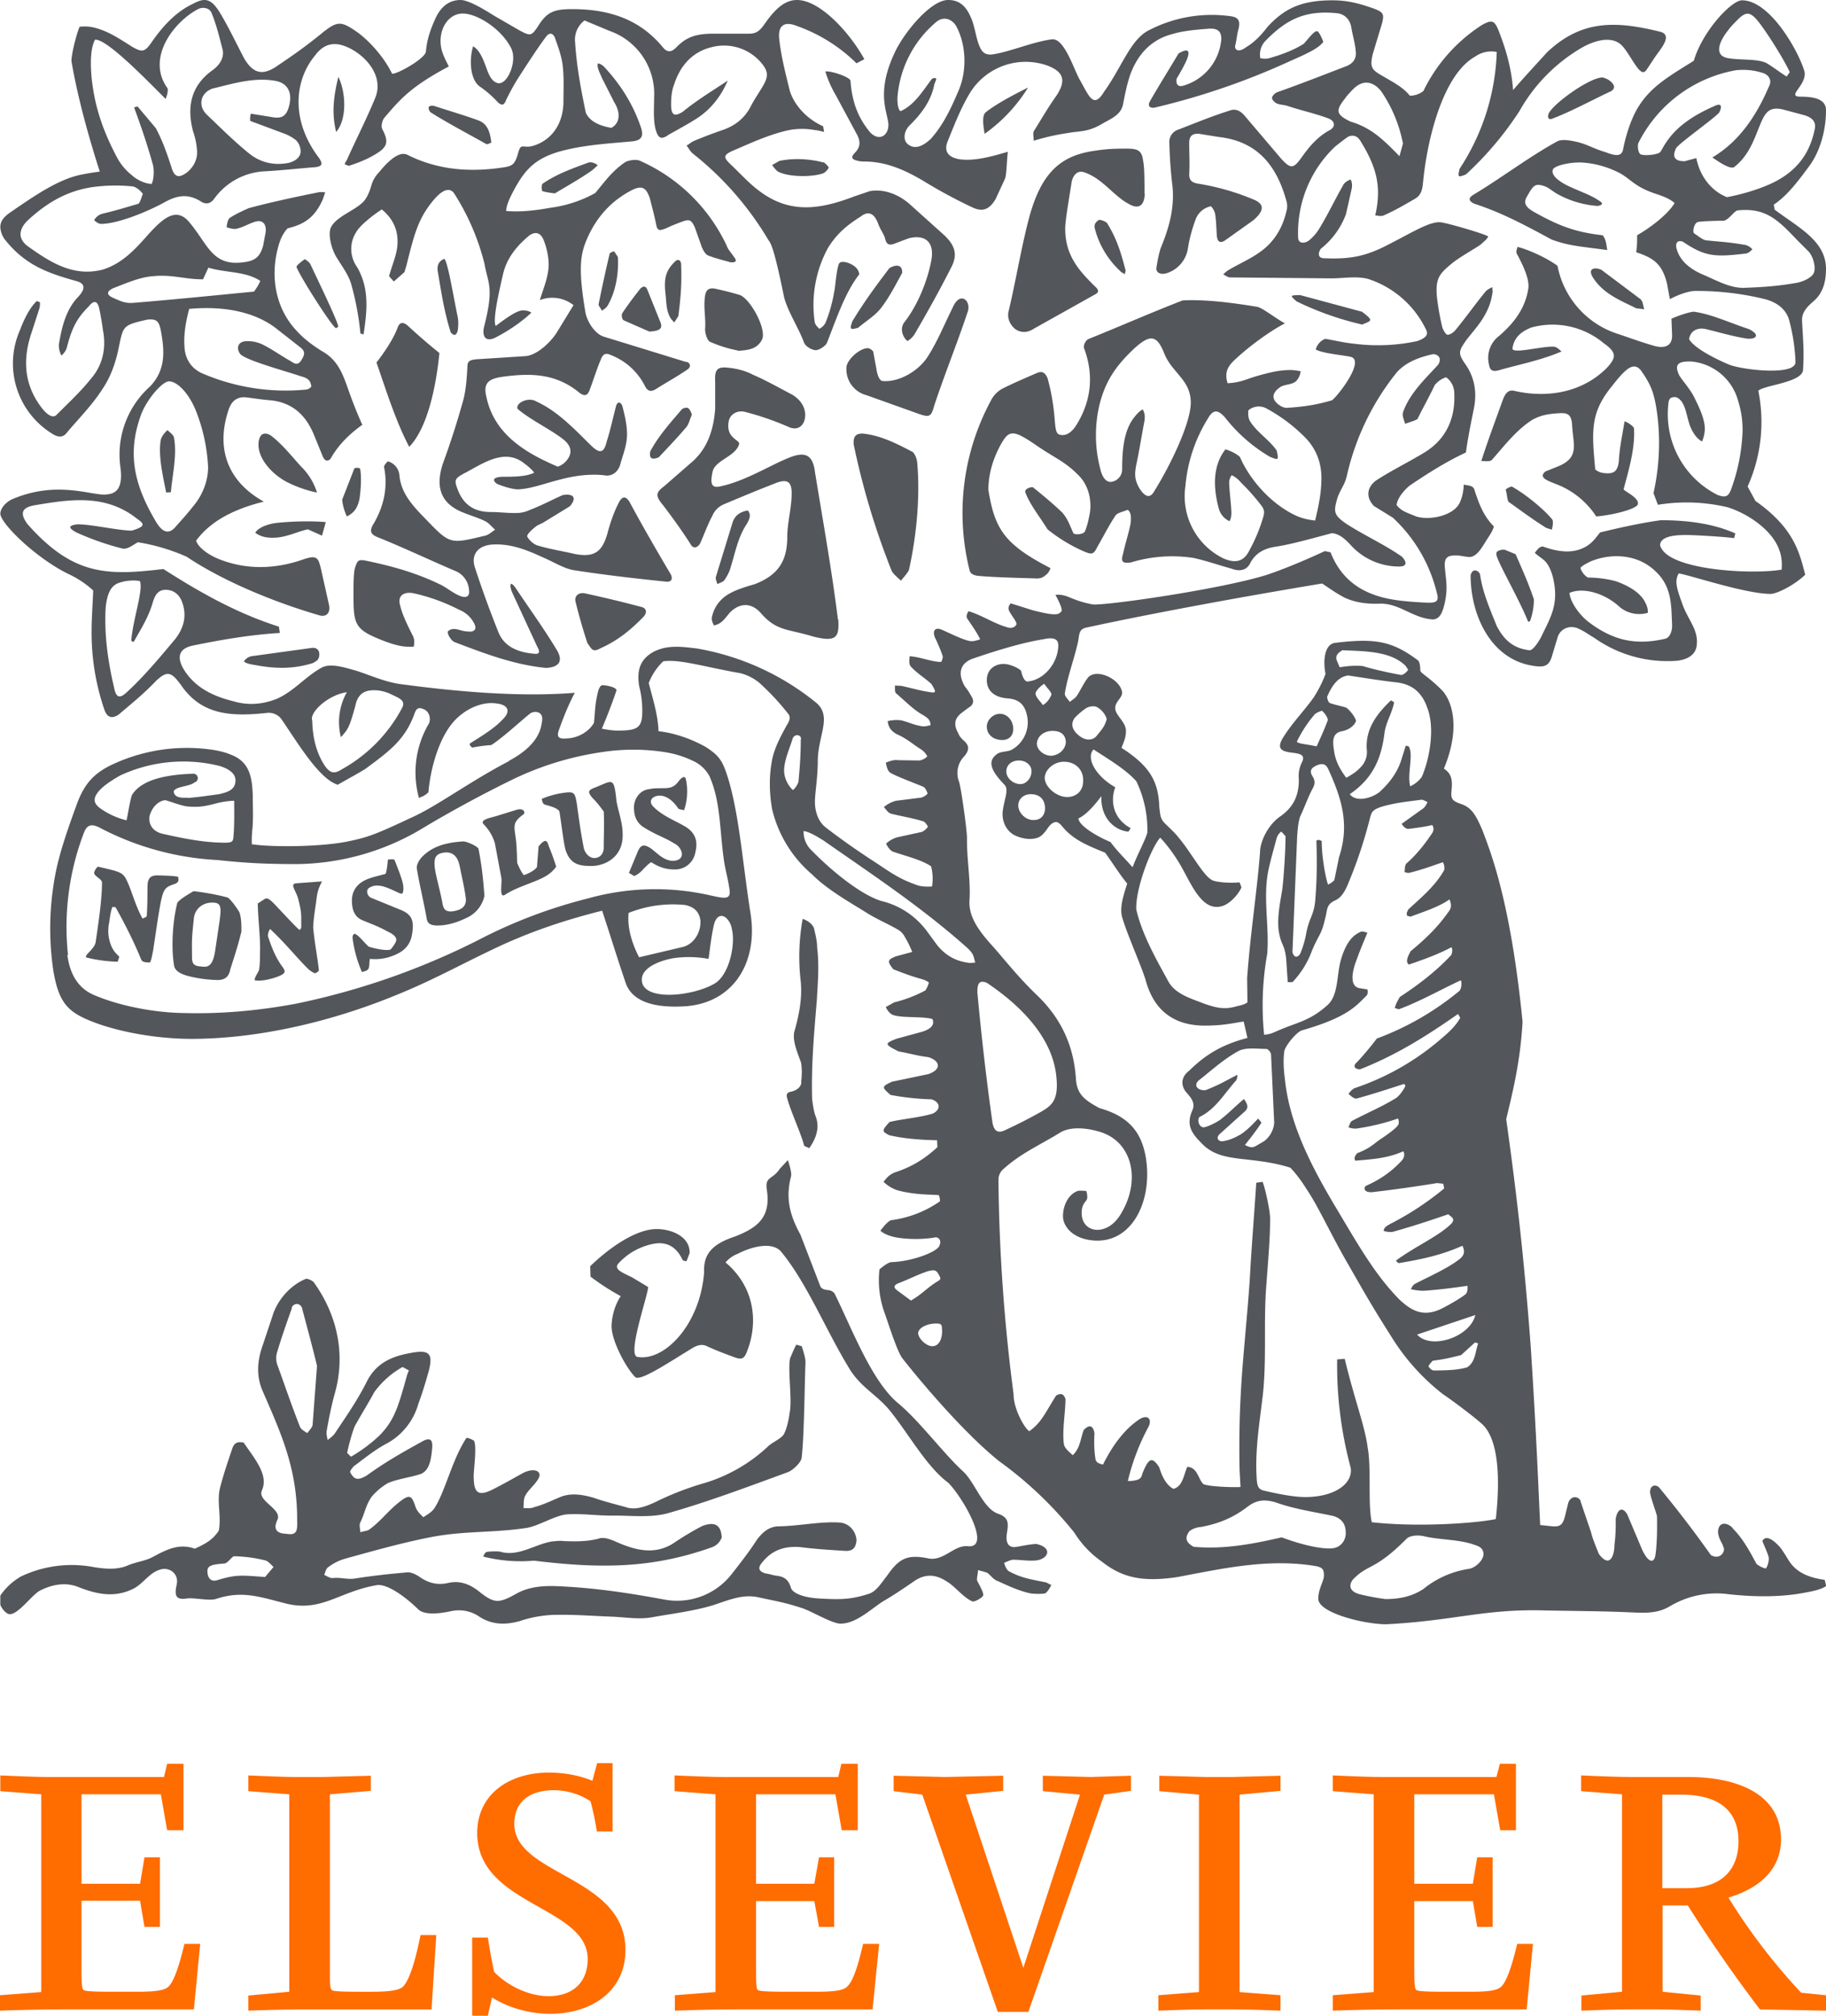
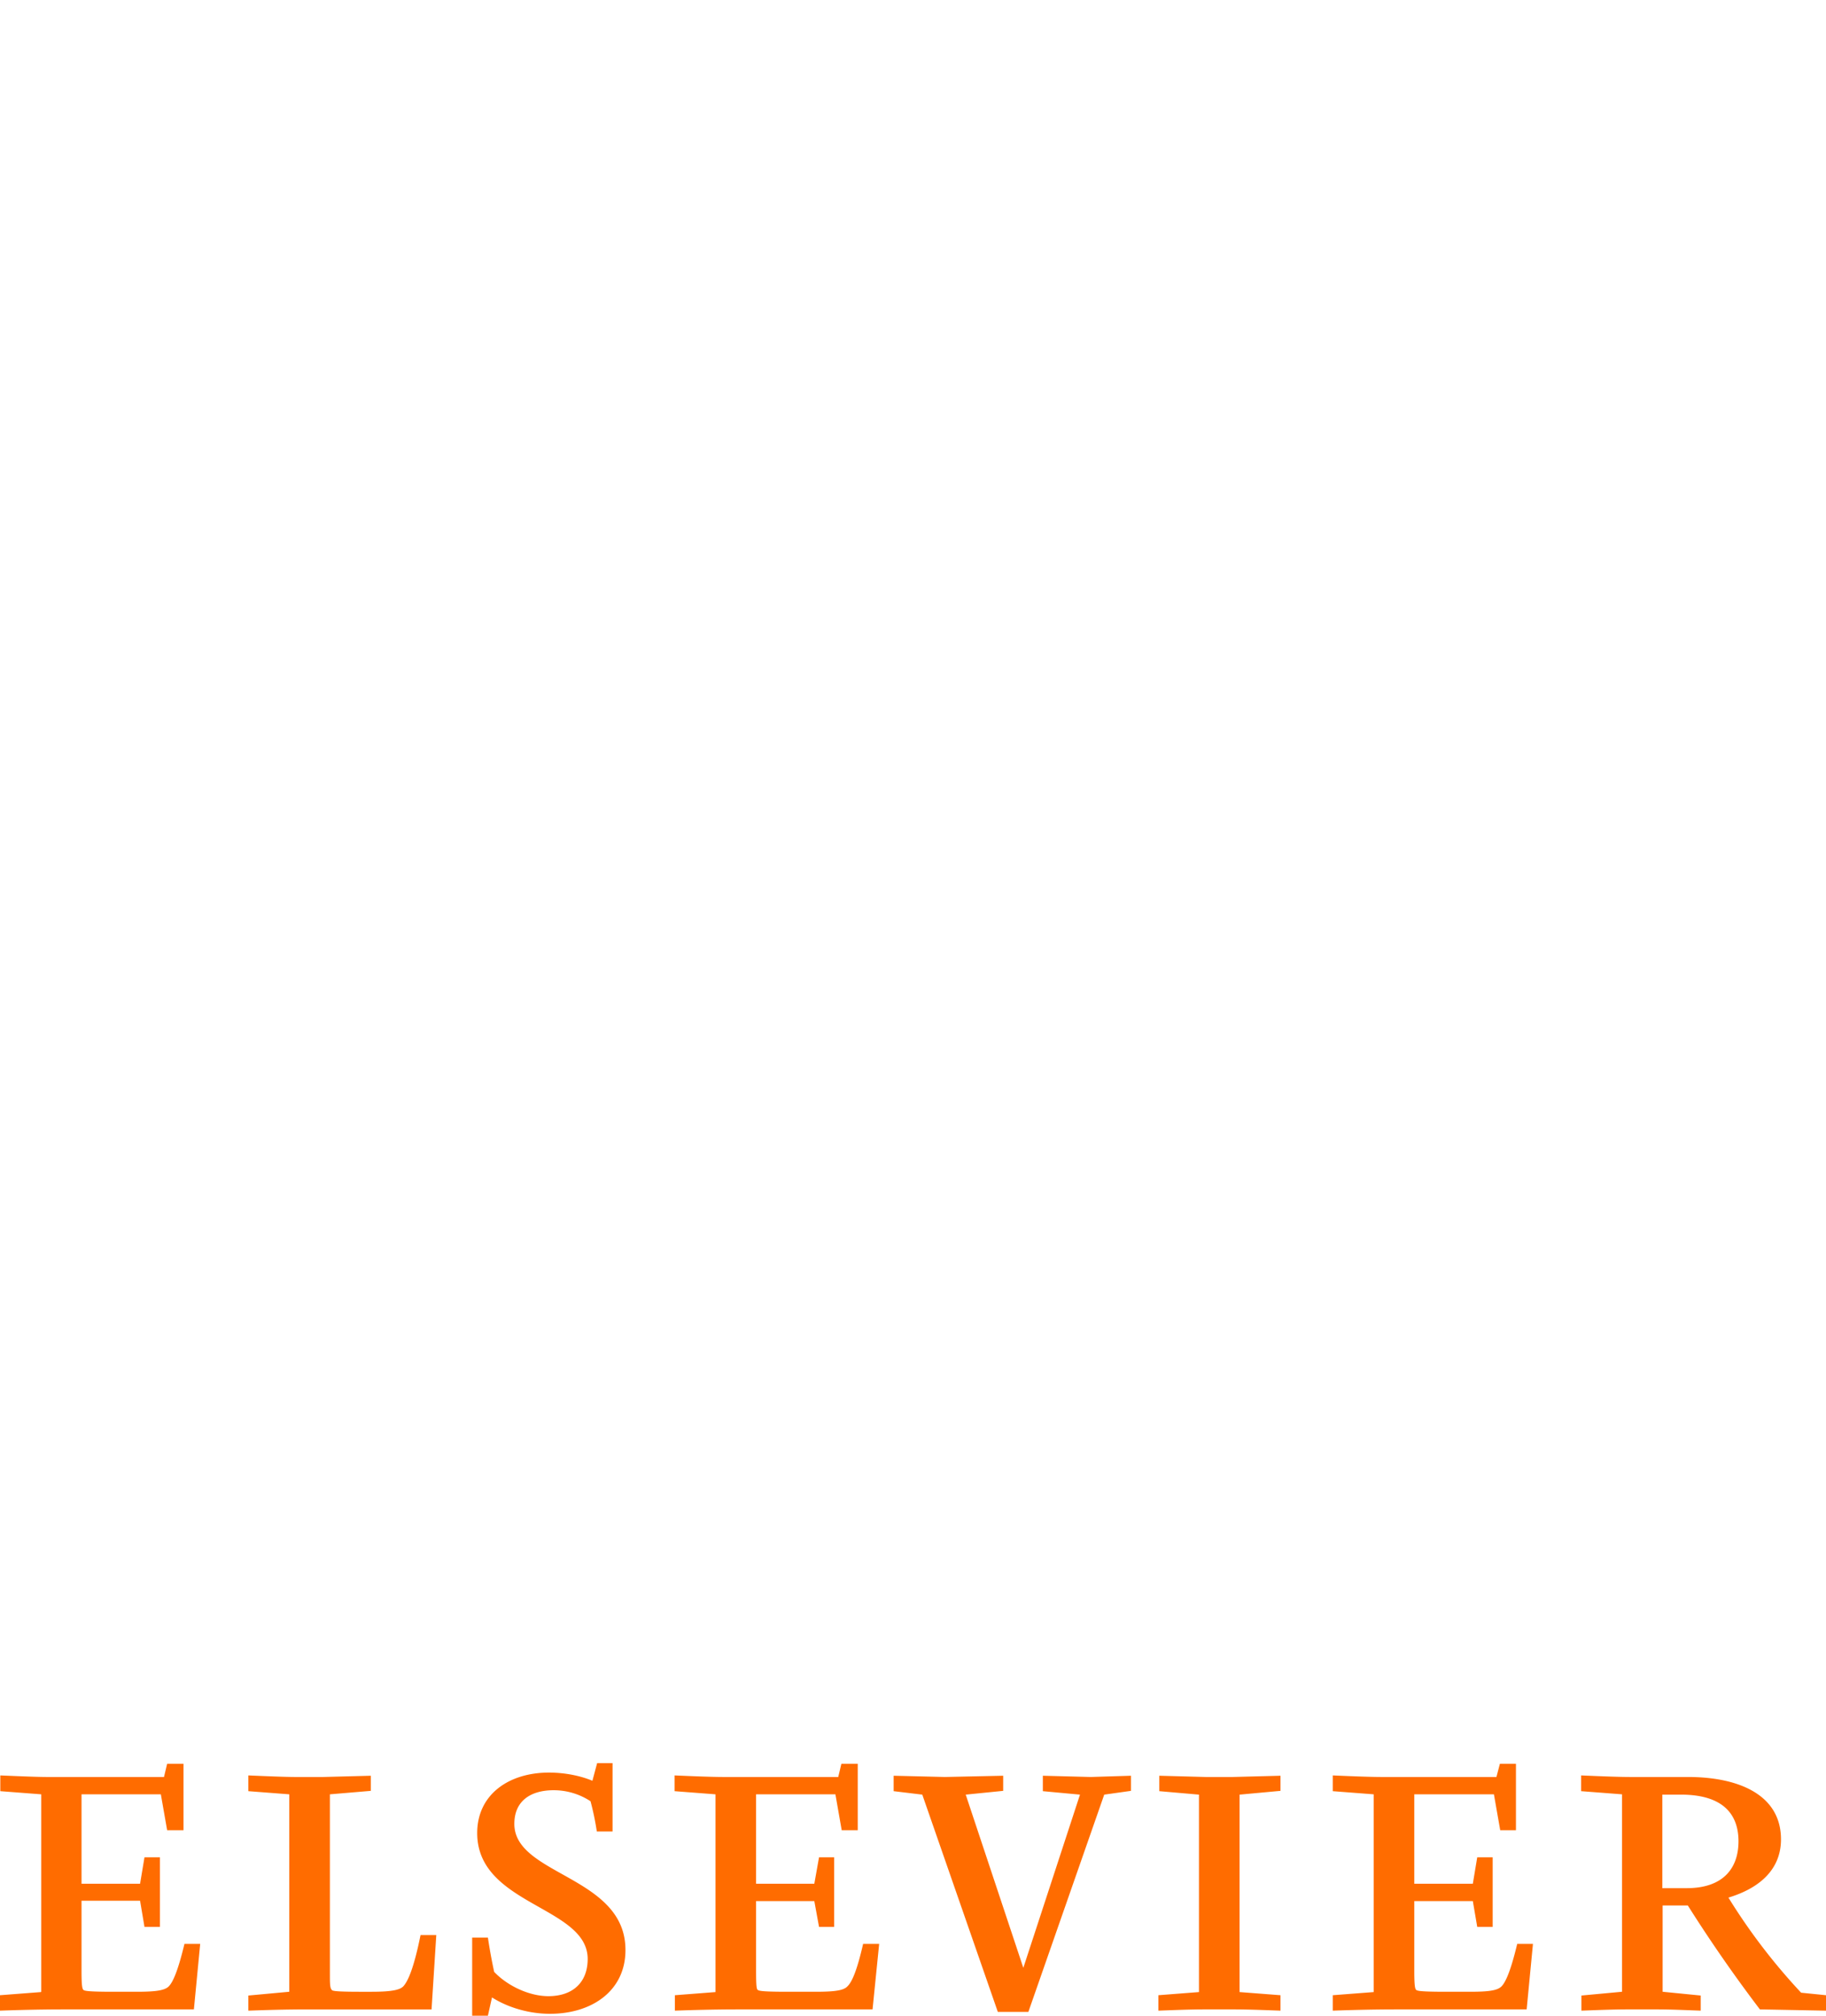
<svg xmlns="http://www.w3.org/2000/svg" class="gh-logo" width="290.05" height="320.05" aria-labelledby="gh-elsevier-logo-wordmark" version="1.1">
-   <path d="m80.85 120.8c3.1-1.65 4.9-3.65 5.2-6 0.5-2.1-1.4-1.9-1.85-1.5-1.75 1.4-4 3.55-6.15 5a22.5 22.5 0 0 0-3 0.4c-0.25-0.1-0.55-0.5-0.4-0.65 1.95-1.25 4.1-2.5 5.5-4.15 0.9-1.05 0.5-2-1.25-2.2-1.95-0.3-4.25 0.5-6.05 2.1-3.05 2.6-4.5 8.35-4.8 12-0.65 0.6-0.85 0.6-1.5 0.9a15.2 15.2 0 0 1 1.6-11.85c0.3-0.75 0.1-1.95-1-2.3-0.65-0.25-0.95-0.1-1.25 0.6-1.5 4.3-4.1 6.15-7.75 8.85-0.35 0.3-3.65 2.1-4.5 2.6-2.9-0.9-6.15-6.3-8.9-10.35a2.5 2.5 0 0 0-2.4-1.05c-6 0.65-10.45 0.2-13.65-4.5-1.45-1.95-2.1-2.3-3.9-0.6-2 2.1-4 3.7-6 5.4-1.05 0.65-1.8 0.45-2.25-0.9a37.85 37.85 0 0 1-2-12.6c0-1.8 0.2-4.5 0.25-6.25a15.4 15.4 0 0 0-3.8-2.55c-5.05-2.4-10.9-8-10.95-9.65 0-0.4 0.3-1.4 1.7-2.2 7.35-3.25 13.05-0.5 15.25-0.85 1.85-0.15 2.45-1.5 2.15-4.15a14.5 14.5 0 0 1 4.7-13c2.5-2.65 2.3-5.6 1.7-8.85-0.3-1.5-0.65-1.9-2.15-1.75-4 0.9-3.8 1-4.55 4.5-0.45 2.25-1.25 4.55-2.5 6.4-1.6 2.55-3.75 4.7-5.65 6.95-0.65 0.9-1.4 0.9-2.35 0.3a13.1 13.1 0 0 1-5.15-16.55c0.65-1.75 1.6-3.6 2.65-4.55l0.5 0.2c0 0.3 0 0.7-0.1 1l-1.2 3.7c-1.5 4.35-1.25 8.45 1.65 12.15 0.95 1.2 1.8 1.55 2.3 1 1.85-1.85 3.75-3.6 5.35-5.6 2-2.25 2.55-5 2-7.85a49.8 49.8 0 0 0-0.55-3.25c-0.3-1.55-0.95-1.45-1.7-0.5-1.8 1.8-2.65 3.25-3.5 6.6a2.6 2.6 0 0 1-0.85 1.2 3.5 3.5 0 0 1-0.4-1.75c0.5-3 1.2-5.65 3.1-7.6 1.25-1.35 0.95-2.1-0.25-2.45-4.3-1.2-8-2.4-11.25-6.4a3.6 3.6 0 0 1-0.9-2.2c0-0.85 0.45-1.5 1.4-2.2 3.8-2.6 7.6-5.3 11.35-6.1 1.5-0.3 2.3-0.4 3.05-0.5-1.7-5.3-3.5-11.65-4.5-17.55 0-1.2 0.85-4.5 1.3-5.45 0.85-0.1 1.85-0.1 3.35 0.45 1.75 0.6 3.35 1.7 4.95 2.7 1.55 0.9 2 0.9 3-0.5 1.75-2.55 3.75-4.8 6.4-6.15 0.9-0.45 1.5-0.75 2.1-0.75 0.85 0 1.5 0.5 2.35 1.8 1.45 2.35 2.7 5.05 4 7.5 1.5 2.55 3.1 2.7 5.4 1.05 2.55-1.7 4.85-3.35 7.2-5.3 2.2-1.7 2.8-1.7 5.2-0.05 2.15 1.5 4.5 4.25 5.65 6.65 0.25 0.45 5.25-2.25 5.4-3.45 0.2-2.15 0.8-3.7 1.6-5.45 1.05-2.15 2.55-2.75 3.9-2.75 1.25 0 3.6 1.4 5.35 2.5l3.8 2.2c2 1.1 2.1 1.1 3.3-0.75 1.35-2.1 2.5-2.5 5.3-2.5 5.5 0 10.5 1.4 14.3 5.95 0.7 0.9 1.35 1 2.2 0.15 1.55-1.6 3-2.2 5.9-2.2h5.1c1.15 0 1.9 0.1 2.95-1.4 1.4-2 3-3.95 5.25-3.95 3.6 0 8.3 5.05 10.7 9.4l-1.25 0.65a25.6 25.6 0 0 0-9.4-5.9c-2.2-0.9-3.15 0-2.85 2.25 0.3 2.65 1 5.35 1.65 8 0.75 2.45 2.9 4.6 5.3 5.65l0.15 0.9c-0.4-0.1-0.9-0.25-1.5-0.3a10.95 10.95 0 0 0-4.7 0.15c-3 0.75-5.75 2.05-8.45 3.2-1.35 0.65-1.35 1-0.2 2.1 1.5 1.4 2.9 3 4.6 4.25 4.85 3.65 9.65 2.9 15 0.85l2.5-0.85c2.25-0.4 4.65 0.5 6.5 2.2l5.4 4.85c1.7 1.65 2.1 3.1 1 5.15-1.75 3.45-3.7 6.95-5.65 10.3a3.35 3.35 0 0 1-1.25 1.3c-0.65-0.5-1.25-1.75-0.6-2.85 2.4-3 3.9-7.2 4.4-10.05 0.5-2.8-1-4.1-3.65-3.4l-2.25 0.85c-0.95 0.35-1.3 0-1.5-1-0.35-0.85-0.8-1.4-1.1-2.3-0.6-1.5-1.5-2-2.75-1-2.25 1.4-3.85 2.8-5.2 5a18.95 18.95 0 0 0-2.1 11.65c0.05 0.5 0.45 0.85 0.75 1.15a2.15 2.15 0 0 0 1-1c0.7-1.75 1.15-3.5 1.45-5.4 0.15-1.05 0.3-2.95 0.65-3.9 0.25-0.5 1.05-0.3 1.5-0.15 1.15 0.45 1.6 1 1.75 1.8-2.25 2.85-3.65 7.1-5.15 10.9-0.25 0.5-1.2 1.15-1.8 1.15-0.7-0.05-1.65-0.65-1.85-1.25-0.9-2.4-2.5-4.75-3.15-7.15-1.65-8.15-2.15-8.6-2.5-9.1a50.1 50.1 0 0 0-12.1-13.8c-0.4-0.4-0.6-0.85-0.9-1.2 0.45-0.2 0.8-0.6 1.25-0.75 1.55-0.65 3.15-1.25 4.75-1.8 2-0.75 3.4-2 4.3-3.85 0.55-1.05 1.3-2.1 1.9-3.15 0.85-1.5 0.75-2.3-0.35-3.6a7.75 7.75 0 0 0-7.9-2.45c-3.05 0.75-4.95 2.95-5.9 5.85-0.4 1-0.5 2.15-0.5 3.25 0 1.65 0.5 2 1.85 1.15 2.25-1.85 4.75-3.35 7.15-4.95-1.1 2.55-2.7 4.55-4.9 6-1.5 0.95-3 1.75-4.5 2.6-1.25 0.9-1.7 0.5-2.1-1-0.35-1.6-0.2-3.25-0.2-4.85a10.6 10.6 0 0 0-7.1-10.65l-3.95-1.65a3.8 3.8 0 0 0-1.5 3.45c0.3 4.35 0.95 7.5 1.7 11.2 0.7 1.5 2.35 2.1 4.05 2.4 1-0.5 1.8-1.9 0.45-4.1l-1.95-3.85c-0.2-0.5-0.45-0.95-0.6-1.5-0.05-0.2-0.15-0.55 0-0.8 0.25 0.1 0.5 0.1 1 0.6 2.5 2.7 4.5 5.75 5.8 9.55 0.5 1.5 0.05 2.1-1.4 2.25-3.3 0.3-6.65 0.5-9.85 1.2-5.25 1.1-7 3-8.9 6.5-0.8 1.5-1.2 2.45-1.25 3.35 1.85 0.15 3.95 0.05 6.95-0.5a19.9 19.9 0 0 0 7.2-2.35c1.4-1.65 2.5-3.3 4.6-4.8 0.6-0.45 2-0.6 2.55-0.3a27.5 27.5 0 0 1 13.75 13.5c0.2 0.6 0.8 1.2 1.1 1.7 0.6 0.7 0.35 0.95-0.5 0.9-1.2-0.35-2.5-0.65-3.6-1.1-0.45-0.2-0.8-0.9-1-1.4l-1.1-3.1c-0.6-1.25-0.9-1.25-2.15-0.8-0.65 0.25-1.35 0.5-2.4 1-0.9 0.35-1.35 0.5-1.55-0.5-0.3-1.5-0.7-3-1.05-4.35-0.6-1.65-1.25-2-2.85-1.2-3 1.55-5.2 3.85-6.7 6.85-1.4 2.9-1.95 4.9-0.65 12.6 0.3 1.5 1.5 3.35 2.9 3.8l13 4c0.65 0 1.05 0.75 0.25 1.25-1.6 1.1-3.35 2.05-5 3.1-0.85 0.5-1.3 0.25-1.7-0.5a10.2 10.2 0 0 0-5.35-4.9c-0.85-0.4-1.3-0.25-1.65 0.65-0.6 1.4-1.25 3.45-1.8 4.9-0.3 0.75-0.65 1.05-1.5 0.5-3.7-3.1-7.6-3.25-12.15-2.65-2.25 0.3-3.3 0.9-2.75 3.15 1.25 6.25 6.7 9.15 11.35 11.15a3.15 3.15 0 0 0 1.6-1.25c0.7-1 0.5-2-0.5-2.9-1.8-1.55-5.6-3.35-7.5-5.05-0.3-1 1.85-1.9 3-1.15 3.4 1.55 6 4.35 8.7 7 1.4 1.35 2.05 1.2 2.5-0.75 0.5-1.5 1-3.8 1.45-5.5 0.25-0.9 0.8-0.6 1-0.05 0.35 1.3 0.75 3 0.75 4.5 0 1.6-0.55 3-1 4.5-0.3 1.5-1.45 2.3-2.7 2-5.75-0.55-10.1 2.15-13.65 2.25-0.8 0-2.5-0.5-3.35-0.9-1.25-1 0.6-1.1 1-1.1 1.5 0 3.75 0 4.95-0.65-0.35-0.5-1-1.05-1.55-1.45-3.2-2.6-6.8 0.15-9.55 1.55-1.55 0.85-1.65 1.05-1 2.7 1 2.5 2.8 3.45 5.25 3.45 1.4 0 2.75 0.2 4.2 0.15a5 5 0 0 0 2-0.5c1.85-0.7 3.5-1.6 5.2-2.35 2.1-0.3 2.05 0.75 1.1 1.8l-4.25 2.6c-0.45 0.25-0.95 0.4-1.25 0.7-0.6 0.45-1.35 1.2-1.25 1.5 0.3 0.55 0.9 1.15 1.6 1.4 2 0.6 4 0.9 5.9 1.35 3.1 0.6 4.4-0.25 5.25-3.3 0.45-1.7 1-3.3 1.8-4.85 0.5-1 1.1-1.1 1.7-0.1 2.1 3.9 4.3 7.7 6.55 11.5 0.4 0.85 0 1.25-0.8 1.15-4.85-0.5-9.65-1.05-14.5-1.8-1.65-0.25-3.25-1.3-4.9-2-2.5-1.15-5-2.2-7.85-2.1-2.45 0.05-3.85 1.5-3 3.85 1.1 3.35 2.35 6.8 3.7 10.15 0.95 2.3 3.2 3.15 5.65 3.35 1.15 0.15 0.75-0.65 0.45-1.2l-4-8.65c-0.5-1.45-0.1-1.65 0.7-0.45 2.2 3.3 4.5 6.45 6.5 9.8 1.2 2.1-0.3 2.7-1.8 2.75-5.05-0.5-9.65-2.25-14.5-4.1-0.5-0.2-1.2-1.25-1.05-1.7 0.9-0.85 2 0 3 0 1.15 0.2 1.65-0.3 1.2-1.2a4.6 4.6 0 0 0-2.45-2.25 29.85 29.85 0 0 0-7.2-2.6c-1.5-0.3-2.5 0.35-2.2 1.7 0.4 1.75 1.2 3.3 2.1 5.1 0.25 0.5 0.25 1.2 0.1 1.7-0.9-0.05-2 0.25-5.75-1.35-3.75-1.55-3.8-2.6-3.8-7.2 0-1 0-2.95 0.2-3.85 0.4-1.25 0.5-1.5 1.65-1.3 3.9 0.8 7.85 1.85 11.7 3.7 1.15 0.5 2.25 1.5 3.45 1.95 1 0.35 1.5 0 1.35-1a3.5 3.5 0 0 0-2.2-3c-4.1-1.75-8.2-3.7-12.3-5.35-1-0.4-1.35-0.85-0.8-1.9 1.65-2.7 2.5-5.85 1.8-9.25 0-0.25 0.3-0.6 0.6-0.9a2.5 2.5 0 0 1 1.85 2.3c0.3 2.9 2.25 4.9 4.15 6.85 3.85 4 3.85 4 9.25 2.7 0.7-0.1 1.2-0.6 1.8-1-0.5-0.4-1-1.1-1.7-1.4-1-0.5-2.1-0.8-3.2-1.25-3.6-1.35-4.65-3.9-3.45-7.7a130 130 0 0 0 3.35-10.45c0.4-1.65 0.5-3.4 0.6-5.15 0-1 0.75-1 1.35-1.1l7.85-0.5c2-0.15 4.25-2.5 5.05-3.85l2.6-4.25a5.45 5.45 0 0 0-5.35-0.8c0.6-1.95 1.4-3.8 1.4-5.65 0-1.2-0.3-2.65-0.8-3.9-0.5-1.2-1.35-1.4-2.35-0.65-1.9 1.6-3.5 3.5-4.1 6.1-0.6 2.6-1.7 7.35-1.15 8.2 1.2-0.9 2.8-2.1 3.85-2.4 0.5-0.15 1.35-0.05 1.8 0.3-1.75 1.65-3.85 3-5.8 4-1.45 0.65-2-0.2-1.75-1.6 1.7-6.5 0.65-7 0.1-10.2a37.5 37.5 0 0 0-4.85-11.2c-0.7-0.9-1.8-0.6-3.3 1.2-2.4 2.9-3 5.35-4.25 10.35l-0.3 1-1.7 1.5-0.75-0.85c0.65-2.3 1.35-3.65 1.35-5.5 0-2.25-1-3.85-2.5-5.1-1.85 1.2-3.55 2.7-4 3.5a4.95 4.95 0 0 0 0.1 5.7c1.9 3.35 1.6 6.7 1 10.65l-0.5-0.15a44.4 44.4 0 0 0-1.4-7.6c-0.4-1.6-1.45-2.95-2.3-4.35-0.85-1.25-1.6-3.95-0.9-5.05 1-1.75 4.15-2.65 5.35-4.25 1.25-1.9 0.65-2.7 2.25-4.4 0.95-1.15 3-3.5 4.5-2.7 4.5 2.25 9.3 2.75 14.35 2.1 2.15-0.3 2.6-0.25 3.2-2.4 0.5-1.8 0.75-0.6 2.55-1.2 3.05-1 4.65-3.75 4.65-7 0-1.8 0.1-3.65-0.1-5.5-0.15-1.6-0.75-3.15-1.25-4.6-0.4-0.95-1.05-0.75-1.5-0.05-1.25 1.65-3.35 4.9-4.5 6.7-0.65 1.05-1.2 2.1-1.75 3.2-0.3 0.85-0.7 1.05-1.45 0.25a16.3 16.3 0 0 0-2.65-2.3c-1.65-1.05-1.8-4.35-1.15-6.45 0.7 0.4 1.2 1.2 1.65 2.25 0.6 1.4 0.9 3 2 3.5 1.45 0.75 2.9-2.25 2.7-4.3 0-0.25-0.15-1-0.5-1.5-1.6-2.85-5.25-5.15-7.5-5.15-2.6 0-4.25 3.2-3.2 6.25 0.3 0.8 0.6 1.4 1 2.15-6.15 3.25-7.8 5.3-10.25 8.15-0.3 0.35-0.6 1.35-0.3 1.85 1.15 2.2 0.7 2.95-1.65 4.25-1.05 0.6-2.5 1.15-3.6 1.5-0.15 0.1-0.45-0.15-0.75-0.2a1.5 1.5 0 0 1 0.3-0.6c1.5-3.35 3.15-6.55 4.55-9.95 1.5-3.65-1.8-7.05-4.75-8.2-1.95-0.75-3.5-0.3-4.8 1.45-3.25 3.9-3.95 10.25 0.6 16.25 0.7 1 0.5 1.4-0.65 1.5-2.6 0.2-5.2 0.5-7.9 0.65a10.5 10.5 0 0 0-8 4.25c-0.6 0.9-1.4 1.1-2.25 0.5-2.05-1.25-3.8-0.95-5.95 0.3-3.5 1.85-7.6 3.3-9.85 3.3-0.35 0-0.8-0.3-1.1-0.6 0.2-0.3 0.5-0.75 1.25-1 2.15-0.5 3.9-1.05 5.8-1.6 0.35-0.35 0.5-1.2 0.7-1.55-0.35-0.5-1.1-1.15-1.65-1.2a26.4 26.4 0 0 0-5.45 0c-4.75 0.45-8.25 2.65-11.25 5.45-1.4 1.4-1.5 2.85 0 4 3.5 2.5 7.25 5 12 3.75 3.3-1.05 5.35-3.5 7.5-5.9 1.8-1.9 4-4.15 6.1-1.75 3.05 3.5 3.65 7.15 8.65 6.5 1.9-0.2 2.7-0.85 3.2-2.65l0.4-2.15c0.15-1.4-0.6-2.1-1.95-1.55-0.9 0.3-1.7 0.8-2.6 1-0.5 0.15-1.05-0.05-1.65-0.2 0.05-0.5 0.15-1.2 0.5-1.5 0.9-0.6 2-1.1 3-1.55 3.75-1 7.3-1.75 11-2.5a3.2 3.2 0 0 1 1.15 0l-0.35 1.05c-1.35 3.1-3.15 4.05-5.6 4.65-0.3 0.3-0.9 1-1.35 2.4-1.55 5-0.65 10.2 2.7 13.8 1.2 1.35 2.7 2.45 4.25 3.4 2.6 1.5 3.3 4 4.25 6.65 0.6 1.65 1.25 3.3 2 4.95-2.1 1.5-3.85 3.25-5.05 5.4-0.5 0.5-0.9 0.3-1.2-0.3l-1.45-3.55c-1.3-3.15-3.5-5.15-7-5.45-1.25-0.1-2.5-0.3-3.7-0.45-1.45-0.15-2.4 0.5-2.9 2.15-1.95 6-0.1 11.2 5.65 14.4-4.6 1.15-8.4 3-10.75 6.2 0.25 0.9 1.65 2.1 3.45 2.85 4.5 1.85 9.1 1.65 13.35 0.2 2.5-0.9 2.6-0.3 3.05 1.5l1.25 5.6c0.3 1.35-0.45 2.1-1.7 1.65-6.85-2-15-5.3-20.9-9.25a31 31 0 0 0-7.75-2.3c-0.9 0.5-1.65 1.15-2.45 1a43.85 43.85 0 0 1-7.4-2.6c-1.2-0.7-1.25-1.05 0.25-1.25 2.3 0 6.5 1 8.65 1 2.1-0.65 2.1-1 0.8-1.9-5.05-4-10.75-3.05-16.4-2.1-2 0.4-2.15 1.35-1 2.95 7.3 8.25 12.7 8.2 21.6 7.15 5.8 3.7 11.6 7 18.35 9.15l0.15 1c-4.85 0.3-9.4 1.1-13.8 2-2.2 0.45-2.65 1.8-1.45 3.8 1.8 2.9 4.65 4.25 7.9 5.05 2.35 0.7 4.7 0.5 7-0.45 2.7-1.25 4.45-3.5 7-4.9 1.5-0.8 4 0.1 5.5 0.5 2.3 0.75 4.5 1.75 6.85 2.1 9.3 1.25 19.2 2.1 27.85 1.4-1.05 2-1.8 3.9-2.5 5.85-0.45 1.2-0.05 1.5 1.2 1.4 1.8-0.05 3.6-1.1 4.35-2.5 0.15-1.4 0.15-2.65 0.45-4.05 0.15-0.75 0.35-1.8 0.85-1.9 0.35-0.05 2.5 0.3 2.25 0.9-0.75 2.2-1.4 3.85-2.3 6 0.8 0.15 1.65 0.3 2.5 0.3 3.5 0 4.05-0.5 3.9-4a14.5 14.5 0 0 0-0.45-2.95c-0.45-2.6 0.1-4.4 2.35-5.6 2.2-1.1 4.5-0.75 6.7-0.5a41 41 0 0 1 18.95 8.55c2.75 2.2 0.35 5.25 0.35 9.4 0 2.6-0.5 5.3-0.45 6.65 0.1 2.15 1 3.3 1.8 3.9 2.4 1.85 5.05 3.7 7.6 5.35 2.6 1.7 3.9 2.75 7 3.8 0.7 0.2 1.6 0.2 2.2 0.15a8 8 0 0 0-0.15-3.2c-1.5-1-3.6-1.5-6-2.3-0.45-0.15-0.9-0.75-1.15-1.3a4.5 4.5 0 0 1 1.75-1l3.9-0.85c0.3-0.1 0.8-0.5 1-0.85-0.2-0.35-0.5-0.8-0.8-0.85-1.6-0.5-3.7-0.85-5.05-1.2-0.5-0.15-0.75-0.6-1.15-1.05a4.9 4.9 0 0 1 1.9-1l4-0.5a2.1 2.1 0 0 0 1.05-0.65c-0.15-0.4-0.35-0.9-0.65-1.05-0.85-0.4-4.95-1.9-5.4-2.35-0.35-0.35-0.45-0.85-0.6-1.5 0.6-0.25 1.35-0.5 1.9-0.4l3.35 0.05c0.45 0 1-0.3 1.35-0.65a3 3 0 0 0-0.9-1.05c-1.6-1-2.2-1.7-4-2.5-0.85-0.5-1.25-1-1.4-2.05 0.6-0.15 1.5-0.25 2.25-0.1 1.2 0.3 1.85 0.7 3.15 0.9 0.35 0.1 1-0.05 1.4-0.15a1.4 1.4 0 0 0-0.35-1c-0.5-0.5-1.15-0.75-1.75-1.2-0.9-0.6-2.45-2.1-3.35-2.85-0.3-0.25-0.15-1-0.2-1.25l1 0.05c1.2 0.25 3 0.75 4 0.9 1.8 0.35 1.55 0.1 0.8-1.2-1.1-1-2.25-1.65-3.3-2.8-0.3-0.4-0.2-1.05-0.15-1.6 1.7 0.1 3.45 0.9 5 0.9 0.15-0.3 0.25-0.5 0.25-0.9a25.5 25.5 0 0 0-1.25-3c-0.45-1.15 0.15-1.6 1-1.25 1.2 0.5 3.1 1.5 4.4 1.8 0.5 0.15 1.15 0 1.8-0.25-0.6-1.2-1.3-2.15-2.1-3.35-0.15-0.3 0-0.75 0.25-1.1 2.05 0.6 4.15 2 6 2.5 0.85 0.35 1.4 0 1.6-0.4 0.15-0.5-1.35-2-1.25-2.6 0.05-0.4 0.15-0.5 0.35-0.75l3.5 1.1c2.55 0.65 4 0.9 4.4 0.3 0.5-0.15-0.05-1.35-0.8-2.75 2-0.15 2.25 0.8 5.8 1.5 1.35 0.35 20.1-2.3 27.7-4.65 3-1 6.5-2.5 9.3-3.8l0.9 0.2c2.15 5.5 6.7 7.2 11.35 7.7 1.35 0.15 2.8 0.25 4.25 0.3 1.35 0 1.65-0.35 1.25-1.7a24 24 0 0 0-6.95-11.8l-3-1.85c-1.3-1.35-1.15-2.9 0.25-4 2.4-1.6 5.6-3.15 8-4.65 3.5-2.25 4.7-5.7 4.5-9.35a3.1 3.1 0 0 0-1.3-2.45 3.9 3.9 0 0 0-1.8 1.25c-0.95 2-1.9 3.65-2.75 5.4-0.65 0.35-1.35 0.5-1.95 0.75-0.15-0.6-0.5-1.2-0.35-1.8 1.05-3.1 3.8-5.6 5.6-7.6 0.75-1.25-0.35-1.75-0.9-1.65-2 0.45-4.2 1.2-5.7 2.9a40.3 40.3 0 0 0-7.9 16.35c-0.35 1.55-1 2.1-1.5 3.55-0.65 2.2-0.6 2.7 1.3 4.05 2.75 1.8 6.35 3.45 8.95 5.3 1.05 1.15 0.5 1.6-0.6 1.55a10.35 10.35 0 0 1-7.5-3.35c-1-1.1-1.85-1.8-3-1.95-2.7 0.7-6.45 1.8-9.25 2.2-1.6 0.3-2.85 0.95-3.7 2.45-0.55 1.25-1.7 1.5-3 1-2-0.55-4-1.25-6-1.7a22.5 22.5 0 0 0-10 0.7c-1.35 0.2-1.65-0.1-1.25-1.4 0.35-1.65 0.9-3.25 1.2-4.85 0.05-0.7 0.15-1.75-0.5-2.1-0.65 0.3-1.6 0.45-1.9 0.9-1.05 1.55-1.85 3.2-2.85 4.9-0.65 1.35-0.9 1.35-2.3 0.75a25.5 25.5 0 0 1-5.65-3.45c-1.35-2.15-2.8-3.95-3.5-5.8-0.25-0.5 0.5-0.9 1.15-0.9 1.5 1.2 3.3 2.7 4.65 4 0.9 1 1.2 2 1.8 3.3 0.15 0.3 1.6 0.25 1.85-0.3 0.2-0.5 0.45-1.25 0.65-2.3 0.5-2 0.15-4.75-1.65-6.55-2.2-2.25-3.7-2.7-6.75-4.8-3.8-2.6-4.35-2.45-5.75 0.1-1.1 2.1-1.85 4.4-1.85 7 1 6.1 2.45 8.6 9.85 12.4a2.05 2.05 0 0 1-0.6 1c-0.5 0.4-0.75 0.65-1.6 0.65-2.6-0.1-6.25-0.15-9.1-0.4-0.8-0.05-1.3-0.3-1.5-0.75a37.5 37.5 0 0 1 3.3-27 4.5 4.5 0 0 1 1.8-1.95c1.55-0.8 4-1.85 5.5-2.5 0.9-0.4 1.35-0.1 1.75 0.8 0.65 2.4 0.9 4.1 1.1 6.15 0.1 1.25 0.15 2.5 0.65 2.75 1.2 0.5 2.25-0.5 2.85-1.5 2.25-3.65 2.85-7.75 1.2-12.15-0.15-0.4 0.2-1.2 0.65-1.45 5.1-2.05 9.85-4.15 15-6.15 2.9-0.15 6.6 0.15 11.75 1 0.85 0.1 2.65 1.6 4.5 2.65-2.35 1.2-5.8 3.7-8.2 6-0.65 0.7-1.5 1.6-0.9 3.5 2-0.1 3-0.65 4.5-1.1 2.3-0.65 3.75-1 5.6-1a10 10 0 0 1 1.5 0.2 2.75 2.75 0 0 1-0.7 1.55c-0.65 0.6-1.7 0.5-2.45 0.9-0.75 0.5-1.5 1.25-1 2.15 0.35 0.6 1.35 1.3 2.05 1.2 2.4-0.15 4.6-0.45 7.1-1.2 1.1-0.9 5.3-6.4 2.9-6.9-1.35-0.3-4.25-0.5-5.5-1.15a2.5 2.5 0 0 1 1.5-1.7c1.3 0.2 2.8 0.6 4.8 0.8a29.5 29.5 0 0 0 9.85-0.45c1.35-0.5 1.8-1 1.35-1.85a15.5 15.5 0 0 0-9.15-8c-1.8-0.5-4-0.1-5.85-0.1l-16.1-0.15c-0.35 0-0.75-0.3-1.1-0.5 0.3-0.25 0.6-0.55 0.9-0.7 1.5-0.9 3.25-1.65 4.75-2.7 2.3-1.55 3.75-3.8 4.4-6.65a2.75 2.75 0 0 0 0-1.55c-1.5-5.5-4.5-9.5-10.75-10.2l-3.1-0.5c-1.15-0.1-1.6 0.4-1.6 1.45 0 1.95 0.1 3 0 5 0 1 0.5 1.35 1.65 1.5a38.5 38.5 0 0 1 8.5 2.45c1.65 0.65 2 1.65 0 3.35l-4.5 3.2c-0.8 0.5-1.15 0.1-1.25-0.65-0.1-1.2-0.1-2.5-0.3-3.65a2.5 2.5 0 0 0-0.65-1.15 3.3 3.3 0 0 0-2.4 2c-0.6 1.6-1 3.1-1.25 4.65a4.9 4.9 0 0 1-3.45 4c-0.9 0.25-1.7-0.1-1.55-0.95 0.15-1 0.35-2 0.65-3 1.45-3.5 2.2-6.5 1.9-9.8a70.5 70.5 0 0 1-0.5-6.9c-0.1-1 0.5-1.9 1.5-2.2 2.7-1.05 5.25-2.1 8.1-3 0.95-0.35 1.75 0.05 2.5 1l5.7 6.7c1.5 1.6 1.9 1.55 3.2-0.25 1.2-1.7 2.5-3.25 4.4-4.3 1-0.5 1-1.45-0.15-1.9-2.15-0.8-4.3-1.25-6.55-2-0.5-0.15-1.05-0.15-1.6-0.35-0.35-0.15-0.8-0.6-0.8-0.9 0-0.3 0.45-0.75 0.8-0.9 4.1-1.45 7.5-2.8 11.15-4.2 1-0.45 1.5-1.25 1.35-2.3-0.1-1.35-0.5-2.5-0.7-3.8-0.2-1.2-1-2.1-2.25-2.25-5-0.5-8 0.9-11.4 4.4a3.1 3.1 0 0 0-0.8 2.75c0.6 0.1 1.1 0.1 1.55-0.05 2.4-0.7 4-1.4 5.35-2.25 0.9-1 1.6-2 2.1-2 0.3 0 0.85 1.25 1 1.7-0.5 0.6-1 1.2-4.95 2.9a114.15 114.15 0 0 1-21.9 7.55c-1 0.1-0.95-0.55-0.7-1 1.4-2.45 3-5 4.55-7.6 1.5-0.9 1.9-0.5 1.35 0.9-0.45 1.05-1 2-1.65 3.1-0.15 1 0.3 1.25 0.9 1.15a8.4 8.4 0 0 0 6.2-7.45c0-1.25-0.6-1.7-1.9-1.65-1.9 0.15-4 0.3-5.85 0.85-3.5 0.9-5.6 3.35-6.75 6.55-0.5 1.5-0.8 3-1.1 4.55-0.3 1.65-1.7 2.25-3.15 3.05-2.45 1.5-3.7 1.2-5.8 1.6a34.5 34.5 0 0 0-5.25 1.2c0-0.6-0.15-1.15 0-1.5 1.2-1.9 2.25-3.75 3.5-5.5 1.75-2.55 1.3-4-1.5-5a10.4 10.4 0 0 0-12 4.2c-1.5 2.4-2.6 5.25-3.65 7.85-0.65 1.55 0 2.5 1.65 2.85 2.55 0.45 5.6-0.5 7.9-1.15-0.15 0.75-0.2 3.65-0.45 4.25l-1.5 3.25c-0.95 1.6-2 2.15-3.75 1.3a79 79 0 0 1-7.85-4.25c-3-1.75-5.9-3-9.25-3a4.5 4.5 0 0 1-1-0.1c-1.1-0.25-1.15-0.6-0.5-1.3 0.85-0.85 0.9-1.7 0.4-2.75l-3.45-6.4a17.5 17.5 0 0 1-1.65-3.75c0.85-0.15 4 0.9 4 1.5 0.25 3.5 1.3 6 3.15 8.2 1.4 1.4 2.7 0.5 2.85-0.9 0.25-1.85-2.25-4.85 1-11.75 1.4-3.1 5.7-8.4 8.5-8.4 1.5 0 2.75 0.65 3.65 2.85 0.5 1 0.85 3.4 1.3 4.4 0.4 1 0.9 1.5 2 1.4 2.7-0.35 6.45-2 9.5-2.4 1.95-0.3 3.45 4.55 4.4 6.3 1.5 2.6 2.2 4.85 3.9 2.05 2.9-4 4.25-8.5 7.35-9.9a21.65 21.65 0 0 1 12.6-2.15c1.35 0.15 1.75 0.65 1.45 2-0.25 0.8-0.3 1.65-0.5 2.5-0.3 0.95 0.55 1.3 1.6 0.5 1.45-0.85 2.5-2 3.5-3.3 2.6-2.8 5.2-4.2 10.3-4.2 2.4 0 4.25 0.5 6.4 1.25 1.65 0.6 1.9 0.85 1.45 2.5l-1.45 4.8c-0.5 2.2-0.15 2.5 1.8 3.6 1.7 1 3.05 1.7 4.1 3a3.5 3.5 0 0 0 2.15-0.75 25.85 25.85 0 0 1 9.25-10.45c1.6-0.9 2-0.8 2.65 0.75 1.35 3.4 2.1 6.35 2.35 9.55 1.8-2.1 3.9-4.35 5.4-6 5.4-5.1 10.75-5.05 18-3.25 1.8 0.5 0.4 2.3-0.65 3.7l-1.4 2.1c-0.45 0.75-0.8 0.8-1.4 0.15-0.9-1.05-1.8-2.9-2.7-3.8-1.65-1.65-4.55-0.7-6.55 0.5a26.85 26.85 0 0 0-9.7 9.95 52.5 52.5 0 0 1-8.5 10.05c-1.3 0.5-1.3 0.45-1-0.9a35.75 35.75 0 0 0 5.9-18.55 4.45 4.45 0 0 0-3.45 0.75c-5 2.8-7.5 12.75-8.2 19.4-0.15 1.4-0.15 2.5-1.4 3.2-2.1 1.2-2.9 1.7-5 2.65-0.5 0.1-0.8 0-1.25-0.05 1-4.4 0.3-7.5-2.25-11.65-0.45-0.8-1-1.2-1.95-0.9-0.5 0.3-1 0.7-2.15 1.6a18.85 18.85 0 0 0-5.9 14.45c0 1 1 1 1.7 0.5 0.9-0.75 1.35-1.35 1.9-2.3 1.25-2.1 2.3-4.3 3.5-6.4 0.2-0.5 0.8-0.85 1.25-1 0.25 0.5 0.25 1.05 0.15 1.5l-0.9 4a12.5 12.5 0 0 1-4 5.5c-0.35 0.5-0.6 1.4 0.4 1.5 4.3 0.2 6.8-0.3 10.5-2.25 3.9-2 6.5-3.65 8.2-3.45 1.15 0.15 7 1.85 7.5 2.25-0.3 0.6-0.75 0.8-1.1 1.2-0.6 0.5-3.45 2.05-4.7 3.1-2 1.65-2.7 2.4-2.3 5.75 0.2 1.5 0.45 2.9 0.8 4.35 0.15 0.45 0.5 1.1 0.8 1.2 0.5 0 1-0.4 1.3-0.75 1.65-2 3.2-4.2 4.85-6.2a3.8 3.8 0 0 1 1-0.6c0 0.4 0.1 0.75 0 1-0.35 2.45-1.6 4.3-3.1 6.1l-1 1.25c-1.3 1.85-1.4 2.15-0.1 4 1.5 2.2 1.75 4.65 1.25 7-0.35 1.75-0.9 4.35-1.25 6.9-3.15 1.45-6.35 3.5-9 5.3-1.7 1.5-2 2.7-2 3.05 0.8 1 1.55 1.15 3.1 1.8 2.2 0.7 6.3-0.15 7.05-2.5 0.25-0.55 0.5-1.6 0.5-2.55 0.8 0.15 1.5 0.15 1.7 0.8 0.8 2.5 1.5 4.2 3.1 5.85-0.2 0.65-0.5 1.15-1.2 2.2-0.95 1.55-1.75 2.9-3.1 2.6-0.5-0.05-1.05-0.2-1.65-0.2-1 0-2 0-1.85 1.8 0.2 2.3 0.5 3.35 0 5.7-0.3 1.3-0.7 2.7-2 2.65-3.15-0.25-5.2-2.55-8.25-2.5-2.6 0.1-4.4-0.35-5.75-1-1.6-0.85-2.75-1.75-3.5-2.2-12.65 2.1-26.6 4.65-37.45 7-1.15 0.25-1.1 1-1.3 2.2-0.6 2.75-1.65 5.45-2.1 8.2-0.1 0.45 0.5 1 0.8 1.4 0.3-0.3 0.75-0.5 1.05-0.9 0.65-0.95 1.1-2.05 1.85-3 1.3-1.4 4.7 0.1 5.3 2 0.5 1.15-1.1 1.7-1 3 0.1 1.1 1.7 2.1 1.7 3.5 0 1.25-0.5 2.05-0.7 2.7 4.7 3 5.85 5.5 6 9.4 0.15 1.2 0.15 1.8 0.8 2.5 0.65 0.65 1.7 1.6 2.15 2.2 2.2 2.55 4.2 6.6 5.7 7 0.75 0.25 2.65 0.4 4.1 0.25l0.3 0.8c-0.5 1.15-1.8 2.55-3 2.95-3.45 1.1-5.15-4.05-7-7a25 25 0 0 0-2.9-3.85c-1.5 1.65-4 8.3-3.8 11.45 1 4.25 3.5 8.45 5.15 11.5 1.15 1.9 3.4 2.55 5.6 3.4 1.85 0.65 3.2 1 5.1 0.45 1-0.25 1.35-0.3 1.8-0.65l-0.05-3.85c0.5-7 1.6-14 2.05-20 0-1.6 1.2-4.3 3.25-5.7 2.15-1.5 3-3.5 2.9-6.05a4.75 4.75 0 0 1 0.5-2.5c0.7-1.4-0.65-1.4-2-1.6-1.5-0.25-1.85-0.8-1.1-2.15 1.4-2.35 3.4-4.35 5-6.6 1-1.6 1.5-2.75 1.85-3.7-0.4-1.95-0.25-4.85 1.7-4.95 6.35-0.75 9-0.2 13.05 2.85 0.25 0.4 0.3 1 0.3 1.5s1.15 0.9 3.3 3.05c1.65 1.55 3.25 5.9 0.45 12.6 1.4 0.85 1.35 2.15 1.2 3.65-0.1 1.3 0.3 1.5 1.5 1.95 1.5 0.5 2.3 1.4 3.55 4.5 1.1 3 4.35 10.85 6.25 30.1-0.35 6.05-1.4 10.5-2.6 15.45 1.3 9.25 2.75 20.6 3.9 36.15 0.95 14.7 1.2 22.25 1.5 28.3 2.6 0.2 3.4 0.75 3.95-1.45l0.5-2.05c0.5-1.45 1.95-0.95 2-0.15l1.6 4.7c0.35 1.35 0.75 2.2 1.25 3.5 1.75 2.4 2.5 0.3 2.5-1.45 0.2-1.5 0.2-2.75 0.2-4.1 0.3-1.75 1.2-1.85 1.85-0.65l2.3 5.45c0.85 1.9 1.75 2.4 2.1 1.25 0.3-1.55 0.35-4.3 0.3-6.5-0.35-1.25-0.9-2.6-1.1-3.7 0-1.5 1.2-1.2 1.5-0.75a174.5 174.5 0 0 1 8.15 10.65c1.5 0.9 2.4-0.65 2-1.25-0.1-0.6-0.85-1.35-0.85-2.55 0.2-1.9 2-1.05 2.4-0.35 1.65 1.65 2.75 3.8 3.7 5.55a3.5 3.5 0 0 0 1.5 0.75c0.35-0.5 0.5-1.25 0.45-1.75-0.1-0.6-0.8-2-1-2.65 0.7-1.15 2.1 0.3 2.55 0.75 0.5 0.5 1 1.35 1.65 2.4 0.9 1.4 2.4 2.6 5.7 3.05 0.05 0.3 0.2 0.7 0.2 1-0.45 0.3-1.2 0.65-3.2 1-3.45 0.7-7.75 0.8-12.5 0.25a14.5 14.5 0 0 0-9.2 2c-2 1.15-4 1-6.35 0.9-4.5-0.2-9-0.2-13.6-0.3-9.5-0.25-14.25 1.65-25 2.2-3.5 0-10.8-1.8-10.8-4.05 0-1.55 0.9-2.85 0.9-3.65 0-1-0.2-1.25-1.1-1.5-7.65-1.35-15.2 0.4-22.15 1.7-5.9 0.9-9-0.05-12.1-2.5a15.65 15.65 0 0 1-4.3-4.55 61.1 61.1 0 0 0-11.95-11.35c-5-4-11.35-11.25-15.3-16.25-0.9-1.05-2.45-6.15-3-7.6a15.3 15.3 0 0 1-0.7-6.6c0.6-0.5 1.35-1.1 1.9-1.15 3.35-0.1 7.5-1.7 7.65-2.7 0.35-0.75-0.2-1.4-0.85-1.2-1.75 0.3-4.15 0.3-5.9 0-1-0.15-2.2-0.6-2.65-1.1 0.6-0.75 1-1.3 1.65-1.65a17.55 17.55 0 0 0 7.8-3 1.9 1.9 0 0 0-0.2-1c-2.2-0.1-3.9-0.1-6.35-0.7a5.65 5.65 0 0 1-2.4-1.4c0.65-0.85 1-1.15 1.8-1.5 2.8-0.9 4.85-2.25 6.75-4l-0.05-1.1c-2.25-0.05-5-0.2-7.6-0.8-1.15-0.6-1.25-0.7 0.05-2.1 1.8-0.45 5.1-0.75 6.9-1.35 1.35-0.7 1.1-1.85-0.25-2.25a41 41 0 0 1-6.5-0.7c-1.35-1.2-1.5-1.3 0.25-2.1l5.75-1.2c2.2-0.75 1.85-2.15 0-2.7-1.75-0.2-2.95-0.6-4.7-0.9-2.3-1.15-2.25-1.25-0.4-2l3.65-1c1-0.25 2-0.65 2.2-1.4a1.1 1.1 0 0 0-0.1-0.75c-1.55-0.45-4.7-0.15-6.1-0.6-0.5-0.1-1-0.65-1.3-1.3l1.35-0.75c1.7-0.4 3.6-1.15 4.95-1.9a4.35 4.35 0 0 0 0.55-1.25 3.25 3.25 0 0 0-1-0.5c-1.8-0.5-2.85-0.9-4.65-1.6-1-1.25-0.95-1.5 0.4-2.05l2.6-0.7a16.65 16.65 0 0 0-1.3-2.6 2.6 2.6 0 0 0-0.9-0.9c-1.5-0.9-3.65-1.8-5.25-2.85-3-1.85-6.15-3.65-8.5-6a19.5 19.5 0 0 1-6.3-10.3c-0.45-2.5-0.5-5.15-0.05-7.6 0.3-1.9 1.35-3.9 2.35-5.7 0.4-0.65 0.7-1.25 0.3-1.8-1.5-1.9-2.75-3.25-4.65-5a7.9 7.9 0 0 0-2.95-1.5c-5.95-1.05-9.6-2.25-12.3-1.9a9.5 9.5 0 0 0-2.3 3.45c0.5 2 1.5 5.1 1.55 7.65 2.2 0.25 4.8 1 7.5 2.5 2.15 1.4 2.65 2.15 3.5 4.8 1.85 6 2.35 13.65 3.65 21.85 1.15 7.8-2.95 14.25-10.85 14.55-4.3 0.2-7.8-0.65-8.95-3.55-1.4-4.1-2.45-7.55-3.8-11.65-5.6 1.4-11.5 3.3-17.5 6.2-5.25 2.5-9.55 4.9-15.1 7.15-10.55 4.35-22.2 7-32.65 7-5.5 0-11.65-1.1-15.9-2.8-3.8-1.5-5.15-3.05-6-7.85a45.55 45.55 0 0 1-0.2-12.3c0.5-4 1.15-6.8 3.9-14.3 1.2-3.3 2.75-4.85 5.3-6.15a28 28 0 0 1 13.8-2.75c1.65 0.1 3.8 0.35 5.3 1 3 1.1 3.45 3.5 3.55 6.5 0 1.75 0.1 3.5-0.05 5.25-0.15 1.4-0.1 1.95-0.1 2.5 3.8 0.55 11.75 0.35 15.5-0.5 3.1-0.65 4.35-1.15 10-3.8 3.9-1.75 9.2-5.7 15.35-8.9zm119.7 66.85c0.35 0.75 1.2 4.5 1.2 5.8 0 3.05-0.25 5.85-0.6 10.6-0.5 6.2 0.15 12.5-0.7 18.6-0.35 3-1.1 7.65-0.85 11.75 0.05 1.65 0.3 2.1 1.25 2.3 3 0.7 5 1 6.5 1 4.6 0 7.6-2.1 7.2-4.65a62.5 62.5 0 0 1-2.15-17.2l1.2-0.1c1.7 7 3.15 10.45 3.65 14.1 0.6 3.3 0 8.95 0.65 11.85 7.7 0.85 16.9 0.1 19.7-0.5 0.7-6.3 0.5-12.75-2.25-15.15-1.15-1.05-4.6-3.65-6.1-4.65a34.45 34.45 0 0 1-8.2-9.1c-3.3-5.2-4.2-6.85-7.1-11.9-2.7-4.7-4.5-8.75-6.35-11.5-1.15-1.85-2.15-3-2.65-3.5-2.4-0.75-4.4-1-7-1.3-3.25-0.35-5.4-0.7-7.25-2.75-1.6-1.6-2.25-2.9-1.3-5.05 0.5-1.15-0.15-1.95-1-2.9-0.95-1.2-0.7-2.5 0.5-3.4 2.85-2.8 5.5-4.2 9.25-5.2l-0.6-2.6c-1.5 0.2-3.15 0.65-6.15 0.65-4.15 0-7.9-1.7-9.4-7.15-0.55-1.95-3-7.45-3.7-9.9-0.5-1.5 0.05-3.35 0.75-5.5-1.3-1.6-2.4-3.4-3.5-4.9-2.25-0.95-4.95-1.9-6.75-4.1-0.75-0.9-1.1-0.95-1.75-0.5-0.6 0.45-0.75 1.1-1.6 1.85-0.8 0.7-2.45 0.75-4 0.1-1.5-0.6-2.25-2.15-2.2-3.65 0.15-2 1.15-3.75 0.25-4.55-1.55-1.65-3-3.5-1.15-4.8 0.5-0.45 1.65-0.35 2.35-0.7a5 5 0 0 0 2.4-5.6c-0.4-1.65-1.3-2.4-2.95-2.55-2.35-0.15-3.4-1.35-3.4-2.9 0-2 1.75-2.85 3.35-2.5 0.65 0.15 1.55 0.5 2.1 1 0.15 0.75 0.5 1.8 1.1 1.7 2.7-0.3 4.8-3.1 4.8-5.75 0-0.9-0.6-1.35-2.35-0.95-3.2 0.5-7.2 1.7-11.15 3.05-2.2 0.75-2.5 2.5-1.3 4.5 0.4 0.45 0.7 1 1 1.5 0.5 0.8 0.3 1.4-0.5 1.85l-1 0.75c-1.2 0.9-1.35 1.9-0.6 3.25 0.2 0.5 0.5 0.85 0.9 1.2 0.9 0.8 0.9 1.5 0.05 2.5a3.8 3.8 0 0 0-0.8 4.05c0.35 1.15 1.25 7.65 1.25 8.9-0.05 3.35 0.6 6.7 0.4 9.85-0.15 2.3 1 4.3 3.2 6.8 2.4 2.65 4.15 5.05 7.4 8.2 3.85 3.65 5.95 8 6.3 13.35 0.15 2.5 1.35 3.4 3.75 4.7 5.05 1.4 6.8 4.25 7.4 8.1 1 6.85-2.35 13.5-8.5 12.9-3.15-0.3-4.7-2.2-4.7-3.85 0-1.75 0.9-3.5 2.35-4 0.25-0.1 1.15 0 1.35 0a3 3 0 0 1 0.15 1.1c0 0.45-0.6 0.7-0.8 1.6-0.15 0.6-0.15 1.8 0.45 2.55 0.65 0.85 1.8 1.15 3 0.75 1.4-0.45 2.35-1.65 3-2.9 2.85-5.15 1.4-11.25-4.05-12.6-1.75-0.5-4.25-0.75-5.85 0.2-3.4 2.1-6.3 3.3-9.15 5.9a2.2 2.2 0 0 0-0.7 1.65 279.65 279.65 0 0 0 2.4 34c0 2.45 1.8 5.5 2.5 5.9 2-1.45 2.5-2.9 4.25-5.65 0.85-0.5 1.25-0.2 1.5 0.55-0.05 2.55-0.55 5-0.25 7.2 0.15 0.65 0.9 1.25 1.4 1.7 1.2-1.1 1.25-2.75 1.75-4 1.35-1.4 1.65 0.15 1.7 0.55-0.1 1.65 0 3.15 0.15 4 0.05 0.65 0.65 0.8 1.2 0.95 1.45-2.9 3.3-5.5 5.65-7.1 1.4-1 2.3-0.15 1.5 1.25a35.45 35.45 0 0 0-3.2 8.45 5 5 0 0 0 1.4-0.15c0.3-0.1 0.75-0.2 0.9-1 1-2.5 1.55-2.8 2.7-1 0.5 1.7 1.25 2.9 2.25 3.4 1.5-0.4 1.6-2.2 2.2-3.5 1.6 0.1 1.7 1.85 2.5 2.7 0.55 0.45 5.1 0.6 5.95 0.5l-0.15-2.65c-0.1-5.3 0-9.55 0.35-14.8 0.4-5.5 1-11.15 1.3-16 0.2-4 0.7-10.1 1-14.85zm74.9-102.2c-1.2-0.2-6.2-0.5-7.55-0.5-1.1 0-4.1 0-4.2 1.55 0 0.45 0.6 1.25 1.3 1.7 3.65 2.5 13.85 2.95 18 2.25 0.1-1 0-2.15-0.35-3.05-1-3.05-4.75-5.75-8.2-6.85a28.25 28.25 0 0 0-11.1-0.4l-0.7-1.85c1.2-5.4 1.05-10.4 0.3-14.35-0.45-2.2-1-3.25-2.2-5-0.7-1-1.5-0.95-2.4-0.2-0.6 0.5-1.2 1.15-2.25 2.5-3.45 4.2-3.3 7-2.7 13.3 0.4 0.3 0.85 0.6 2 0.6 1.1 0 1.6-0.5 1.75-2 0.1-2.1 0.6-4.3 0.9-6.25 0.5 0.15 1.4 0.75 1.5 1.1 0.2 3.25-0.85 6.65-1.65 9.7 0.2 0.35 2.6 1.4 2.25 2.4-0.3 0.75-4 1.7-6.6 1.9a13.2 13.2 0 0 0-6.15-5.05c-1.5-0.6-3.15-1.1-1.9-2.1l2-0.8c3.5-1.45 2.35-3.45 2.2-6.85-0.15-1.3-0.65-1.65-1.85-1.6-1.75 0.1-2.9 0.25-4.35 1-2.6 1.6-4.6 4.25-6.5 6.4-0.35 0.35-1.1 0.2-1.7 0.2 1-3.15 2.3-6.6 3.3-9.4 0.35-1 0.8-2 1.9-1.75 5.4 1.25 10.9 0.2 14.7-3.6 1.6-1.7 1.6-2.5-0.45-3.95a12.7 12.7 0 0 0-11.5-2.5c-1.65 0.65-2.75 1.6-3 3.3-0.15 1 4.85-0.4 6.6-0.25 0.5 0.05 0.85 0.5 1.2 0.75-3.2 1.4-6.9 2.1-10 3-1 0.25-1.4 0-1.55-1a4.35 4.35 0 0 1 1.55-4.4c2.35-2 4.2-4.35 4.7-7.5 0.3-1.7-1.1-4.25-1.85-5.7-0.1-0.4 0.1-0.7 0.15-1 1.95 0.5 4.7 1.8 6.35 3a14.15 14.15 0 0 0 9.85 10.9c1.75 0.6 3.55 1.25 5.45 1.8 1.7 0.5 3 0.05 2.9-1.8l-0.1-2.5c1.5-0.65 3.2-1.15 3.6-1.1 2.85 0.4 5.75 1.8 8.7 2.75 2 1 1 1.7-0.4 1.5-2.2-0.35-4.35-1-6.45-1.5-1.35-0.3-2.45 0.3-2.65 1.6 0.9 1.6 5 3.5 6.5 4.1 2.2 0.8 10.5 1.75 10.4-0.5a29.3 29.3 0 0 0-1-6.6c-0.5-1.85-2.1-2.9-3.85-3.35a45 45 0 0 0-11.1-1.3c-0.9 0-2.5 0.5-4 1.3l-0.45-2.45c-0.8-3.35-2.4-4.15-4.9-5 0.15-1 0.15-1.65 0.15-2.7 2.2-1.25 4.9-3.35 5.95-5.1-0.9-0.85-2.5-1.3-3.35-1.6-3.4-1.2-3.75-2.5-6.05-3.5a15 15 0 0 0-5.4-1.35c-1.7-0.05-4 0.4-4.5 1.05-0.25 0.45 0 1.15 1 1.85 1.5 1.15 4.65 2 6.2 3.1 1 0.55 0.5 0.8-0.15 0.9a15.45 15.45 0 0 1-6.1-1.75c-1.15-0.6-1.5-1.1-2.35-1.4-1.5-0.5-1.75-0.1-2.75 1.65-0.75 1.25 0.15 1.9 1.2 2.5 3.6 2 6.25 3.15 10.8 3.65 0.5 0.5 0.6 1.35 0.75 2.35-4.5-0.6-6-0.65-8.8-1.65-4.45-2.4-8-4.3-12.3-5.7-0.8-0.35-1.1-0.85-0.2-1.4 4.5-2.7 8.8-6 13.35-8.5 0.65-0.35 1.7-0.2 2.5-0.05 2.2 0.4 2.95 1.1 5.15 1.75 1.3 0.5 2.55 0.85 2.8-0.35 0.65-3.3 1.7-5.75 2.65-7.15 2-3.05 4.85-4.65 8.6-7 1.4-4.75 6-9.6 7.65-9.6 4.5 0 9 8.15 9.9 11.2 0.6 2.2-3 4.1-0.6 4.1 2.1 0 4.05 0.35 4.05 2.15 0 3.15-0.9 6.35-2.5 8.65-1.7 2.3-3.5 4.8-5.8 6.35l0.15 0.8c3.9 2.9 8.15 5 8.15 9.4 0 2.35-0.65 4-2 5.15-1.05 0.9-1.9 1.8-1.8 3.15 0.15 3.05 0.35 4.75 0.15 7.75-0.15 2-6.25 2.4-7.1 3.3a25 25 0 0 1-1.7 15.2l1.25 2.3c6.2 4.35 7 8.3 7.9 11.7-1.7 1.65-4.5 3.05-5.5 3.05-4 0-12.85-3-14.6-3.25-0.7 1.25-0.3 2.4 0.6 4.9 0.8 2.25 2.3 3.8 2.3 5.9 0 1-0.15 2.6-3 3.05a20.1 20.1 0 0 1-13.35-3.65c-0.8-0.45-1.5-1-2.3-1.35-1.35-0.75-3.05-0.2-3.5 1.35l-0.9 3c-0.5 1.65-1.35 1.8-3.6 1.35-6.35-1.35-9.3-8.2-9.3-14.25 0.3-1.25 1.3-0.75 1.5-0.15 0.4 2.95 1.7 5.8 2.65 8.2 1.2 2.3 2.7 3.55 5.2 3.85 0.5 0 1.2-0.95 1.8-2 1.35-2.85 2.6-4.75 2.2-8.1-0.15-1.15-0.5-2.8-1.35-3.85-0.4-0.5-1.05-0.85-1.8-1.5 0.35-0.55 0.9-1.15 1.35-1 2.8 1 4.9 1 6.65 0.05 1.1-0.6 1.6-1.35 2.35-2.3 2.4-0.6 6.35-1.5 9.65-1.95 4.5 0 8.5 0.6 11.85 2.1zm-171.15 109.7c2.4 0 5.3 1.2 5.25 3.8l-0.5 1.3a1.35 1.35 0 0 1-0.6-0.15c-0.9-1.95-2.35-3.05-4.7-2.6-2.2 0.45-4.1 1.55-5.5 3.1-0.95 1 1 1.6 2.2 2.25l2.5 1.5c0 1.3-3.4 10.8-1.7 11.1 4.3 0.75 10-5.15 10.6-13.5-0.15-3 1.55-4.5 4.85-5.6 3.9-1.5 5.75-3.25 5.1-7.5-0.3-2.1 0.9-1.5 2.05-3.25l1.3-1.4c0.2 0.6 0.65 2 0.5 2.6-0.9 3.45-0.2 6.15 1.5 9.25l3.2 8.3c0.75 0.8 1.45 0.15 2.2 1 2.75 5.55 5.85 13.85 10.05 17.4 3.45 2.85 7.1 7.85 10.35 10.85 1.9 1.7 3.2 5.95 5.6 6.75 1.7 0.6 1.65 1.5 1.4 3.05-0.3 1.9 0.5 2.25 1.2 2.25 1.15-0.15 2.25-0.45 3.45-0.5 2.6 0.55 2 2.3 0.1 2.6-1.3 0.15-2.55-0.1-3.85-0.1-0.45 0.1-0.9 0.3-1.35 0.5 0.15 0.5 0.35 1 0.7 1.3 2.1 1.15 3.6 1.3 5.65 1.75 0.4 0 0.7 0.3 1.15 0.45-0.15 0.35-0.6 1.15-1 1.35-0.65 0.1-1.5 0.1-2.3 0-1.85-0.4-3.55-1.2-5.3-2-0.6-0.2-1-0.85-1.55-1.25-0.45-0.2-1-0.3-1.5-0.45 0 0.6-0.2 1.15-0.15 1.65 0.4 0.8 1.25 2.2 0.9 2.5-0.15 0.25-1.35 1-1.7 0.8-1.5-0.7-2.7-2.4-4.1-3.2-1.8-1.15-3.45-1.15-5.15 0.05-1.75 1.2-3.3 2.25-4.95 3.2-2.05 1.35-4.25 3.5-6.7 3.5-1.35 0-4.7-2.05-6.2-2.5-2.8-0.9-3.7-1-6.7-1.65-2.5-0.6-4.7 0.35-7.25 1.2-3.1 0.95-6.5 1.35-9.85 1.95-1.9 0.35-4.1 0-6.1-0.1-3-0.1-5.9-0.35-8.85-0.3-2 0-4.1 0.35-6 1-0.9 0.25-1.85 0.4-2.65 0.4-1.35 0-2.65-0.35-3.9-1.2a5.7 5.7 0 0 0-4.25-0.8c-1.4 0.3-4.15 0.8-5.3-0.25-1.4-1.4-4.75-4.2-6.65-3.85-5.95 1-8.8 4.4-14.6 2.85-4.1-1.05-6.8-2-10.8-0.7-1 0.4-3.6-0.2-4.65-0.05-1.5 0.2-2-0.1-1.8-1.6l0.15-0.8c0.25-1.55-1.25-2.7-2.75-2.15-1.65 0.5-2.6 2.2-4.15 3-2.85 1.4-5.5 1-8.6-0.2-2.1-0.9-4.25-0.5-6.25 0.5-1.3 0.7-3.4 3.75-4.8 3.75-0.5 0-1.25-0.8-1.5-1.5v-1.45a10 10 0 0 1 3.3-3.05 18.75 18.75 0 0 1 11.4-1.5c1.8 0.3 3.75 0.5 5.45-0.2 1.35-0.6 2.75-0.7 4-1.35 2.25-1.2 4.2-2.25 6.75-1.35 1.85-0.85 2.85-1.45 3.8-2.85 0.45-2.25-0.35-4.6 0.2-6.8 0.5-2 1.35-4.5 2-6.4 0.4-1 1.1-0.9 1.75-0.8 1.8 2.65 4 5.15 2.9 7.6-0.75 1.7 3.15 2.9 2.5 4.6-0.65 1.3-0.35 2.1 0.95 2.25l1 0.1c1.15 0 1.2-0.75 1.15-2.2 0.05-8.2-2.6-13.9-5.4-20.35-1.15-2.5-0.95-5-0.05-7.5l1.7-5.1c0.9-2.4 2.9-4.5 5.15-5.4 0.3-0.05 1.15 0.3 1.35 0.7 3.65 5.15 5 11.4 3.2 17.6-0.5 1.85-0.9 3.8-1.25 5.8-0.1 0.5 0.05 1 0.15 1.5 0.35-0.3 0.8-0.6 1.1-1 1.8-2.7 3.65-5.35 5.1-8.25 1.4-2.8 3.7-3.95 6.6-4.5 3.15-0.65 4.05-0.25 3.25 2.8-0.5 1.8-1.05 3.6-1.65 5.2a10.35 10.35 0 0 1-5.3 6.45c-1.8 1-3.45 2.35-5 3.5-0.6 0.8-0.75 0.75-0.1 1.55 0.6 0.75 1.5 0.3 2.25-0.15 2.95-2.15 6-3.85 9-5.5 1.1-0.5 1.45-0.1 1.35 1.2-0.15 1.5-0.35 3.55-1.85 4.1-1.65 0.55-3.85 0.8-5.3 1.5a10 10 0 0 0-2.5 2.15c-1 1.5-1 2.5-1.8 4.1-0.15 0.35 0 0.95 0.05 1.5 0.5-0.2 1-0.2 1.35-0.4 1.95-1.4 3-3 4.95-4.5 1.5-1.15 1.85-1 2.45 0.85 0.2 0.6 0.65 1.1 1.25 1.65 0.6-0.4 1.25-0.75 1.7-1.35 1.75-2.6 2.85-7.8 5.15-11.25 0.4 0 0.9 0.3 1.2 0.45 0.5 1.15-0.15 5.1-0.05 5.95 0.05 2.4 0.8 2.9 3 1.8 1.7-0.85 3.25-1.75 4.9-2.65 1.8-0.9 3.25-0.2 2.2 1.2-0.55 0.85-1.4 1.5-1.9 2.4-0.3 0.5-0.25 1.35-0.3 2 0.5 0 1.2 0.1 1.7-0.15 1.35-0.35 2.6-0.95 3.9-1.5 1.75-0.8 3.55-0.55 5.5 0 1.85 0.65 3.75 1.1 5.5 1.6 1.45 0.35 3.05-0.3 4.35-0.9a46.4 46.4 0 0 1 7.9-3.05 25.5 25.5 0 0 0 9.85-5.65c0.65-0.7 1.65-1.05 2.4-1.75 0.6-0.5 1.1-2.85 1.15-3.6 0.5-2-0.3-6.7 0.1-8.8 0.25-0.5 0.65-1.6 1-2.15l0.85 0.25c0.25 0.75 0.6 1.9 0.6 2.5-0.15 3.6-0.2 11.6-0.6 15.1 0 0.8-1.4 2.1-2.2 2.4-6.3 2.3-12.65 4.7-19 6.5-2.85 0.8-6 0.35-9 0.4-2.4 0-4.75-0.35-7.1-0.2-1.85 0.15-4.5 1.85-6.4 2.15-5.2 0.8-9.7 0.45-14.85 1.4-4.75 0.9-9.3 2.2-13.85 3.45-1.2 0.35-1.85 0.7-2.85 1.4-0.35 0.3-0.45 0.85-0.6 1.2 0.5 0.25 1 0.6 1.5 0.5 1.15-0.1 2.1 0.25 3.3 0.1 2.8-0.45 5.6-0.75 8.5-1 0.6 0 1.4 0.4 1.95 0.8 1.4 0.95 2.8 1.25 4.4 0.9 1.7-0.4 3.2 0.05 4.7 1.15 2.6 2.1 3.25 2.2 6.25 0.5 2.3-1.25 4.85-1.25 7.4-1.1 5.7 0.3 11 1.15 16.15 2.1a11 11 0 0 0 10.6-4.1c1.45-1.85 2.85-3.65 4-5.45 0.95-1.25 2-2.1 3.5-2.1 3.2-0.05 6.5-0.8 9.65-0.6 1.8 0.15 2.65 1.8 2.65 2.85-0.1 1.05-0.5 1.7-1.75 1.65-2.45-0.15-4.85-0.3-7.2-0.6-2.5-0.2-4.5 0.5-6 2.4-0.8 0.9-0.6 1.5 0.6 1.8 0.5 0.05 1.15 0.3 1.7 0.35 1.3 0.15 1.9 0.75 2.25 1.95 0.25 0.75 1.8 1.5 4.4 1.65 3.35 0.2 5.1 0.2 8-0.75 1.2-0.4 2-1.8 2.85-2.85 1.9-2.75 3.2-3.45 6.6-2.75 2.4 0.45 4-2.1 6.15-1.95 3.95 0.5-0.5-7.45-3-10.05-3.45-2.55-6.2-7.6-9.2-11.35-2.2-2.75-4.85-3.8-6.75-7.15-3.65-6.05-6.65-13.45-10.7-18.3-1.6-1.65-5.05-0.5-6.75 0.4a4.75 4.75 0 0 0-2 1.4c4.9 4.15 5.1 9.9 3.4 14.15-0.5 1.35-1 1.3-2.4 0.75-1.25-0.45-2.65-1-3.85-1.55-0.85-0.45-1.6-0.25-2.5 0.3-3.7 2.25-8.25 5.3-9 4.55-1.5-1.5-3.9-6-3.75-8.3 0.1-1.9 0.75-3.5 1.45-4.55a37.5 37.5 0 0 1-4.8-3.1l-0.05-1.65c3.1-3 7.3-5.9 10.55-5.9zm-93.6-43.5c0.4 2.95 1.65 5.35 4.5 6.45 4.1 1.7 9.5 2.7 14.1 2.75 5.45 0.15 11.4-0.3 17.8-1.5a116 116 0 0 0 28.8-10.05 79.7 79.7 0 0 1 17.5-6.65 39.6 39.6 0 0 1 19.35-0.5c2.85 0.65 3.45 0.65 3.05-1.4-0.2-1.35-0.6-2.7-0.8-4.1-0.7-4.8-0.5-9.3-2.3-13.4a5.55 5.55 0 0 0-2.65-2.45 15.8 15.8 0 0 0-4.6-1.4 32.5 32.5 0 0 0-9.7 0 48.7 48.7 0 0 0-14.6 4.5c-5 2.45-10 5.2-13.75 7.45a39.5 39.5 0 0 1-20.3 5.85c-4.75 0-7.9-0.15-12.65-0.65a45.2 45.2 0 0 1-18.65-5.15c-1.3-0.65-2-0.45-2.5 0.9a41.85 41.85 0 0 0-2.5 19.3zm222.45 52.5c-1.65 0.25-5.1 0.7-7.1 0.8a9.5 9.5 0 0 1-1.95-0.25c0.3-0.6 0.5-0.8 0.85-0.95 2.45-1.25 5.05-2.4 6.85-3.8 1-0.75 0.8-1.5 0.5-2.15-3.35 1.5-6.5 2.15-10.05 2.75-0.25 0-0.4-0.25-0.5-0.4 2.75-2.05 6.4-3.7 8.4-5.5 1.35-1.1 0.35-1.4-0.1-1.85-2.9 1-5.8 1.95-8.85 2.8a3.5 3.5 0 0 1-1.4-0.15c0-0.6 0.6-0.85 1.1-1.15a46.65 46.65 0 0 0 8.5-5.6l-0.15-0.75-1-0.1c-2.35 0.4-7.55 1.15-10.4 1.45-1.4 0-1.15-0.8-0.9-1 2.25-1 4-2.2 5.65-3.95 0.6-0.65 0.5-1.25 0.3-1.55-2.7 1.25-5.8 1.3-7.6 1.5-0.35-0.45 0.1-1 0.3-1.2 2.2-0.85 2.65-1.55 3.8-2.3 0.75-0.5 2.35-1.6 2.7-2.2 0.15-0.2 0.1-0.8-0.05-1a35 35 0 0 1-6.65 1.6 3.35 3.35 0 0 1-1.2-0.2c0.2-0.5 0.3-0.9 0.6-1.05 3.1-1.6 4.75-2.25 6.95-3.6 0.65-0.45 1.25-1.4 1.5-1.95l-0.2-0.3c-2.5 0.8-5.05 1.65-7.65 2.35-0.5-0.1-0.75-0.4-1.2-0.75a3.05 3.05 0 0 1 0.9-0.9 40.85 40.85 0 0 0 14.15-8.15c1.2-1 2.25-2.15 2.7-3.05l-0.35-0.6c-5 3.5-9.85 6.55-15.6 8.8-1.15-0.1-0.9-0.8-0.5-1.1 0.5-0.5 2-2.2 3.2-3.8a45.15 45.15 0 0 0 13.1-7.55c0.3-0.3 0.45-1.15 0.25-1.7-2.55 1.15-6.45 3.35-9.85 4.6l-0.65-0.2c0.15-0.6 0.45-1.15 0.8-1.75 2.3-1.5 5.6-3.85 8.2-6.7 0.1-0.35 0.25-0.8 0-1.2-2.15 1.15-4.55 2-6.75 2.75-0.75-0.5 0.15-1.8 0.25-2.1 3.15-2.6 4.65-4.3 6.2-6.5 0.3-0.5 0.3-0.95 0-1.75-1.75 1.25-4.25 2-6.2 2.75l-0.55-0.15c-0.1-0.65 0-0.5 0.2-1 2.3-2.1 4.25-3.75 5.65-6.15 0.15-0.25 0.1-0.9-0.15-1.35-1.9 0.65-3.35 1.2-5.4 1.7a1.6 1.6 0 0 1-0.7-0.15c0.1-0.65 0-0.8 0.25-1.3 1.4-1.2 2.8-2.85 4.1-4.8 0.35-0.5 0.3-1 0.05-1.35-1 0.25-2.8 0.5-3.7 0.6-0.4 0.1-0.9-0.35-1.15-0.8l3.5-2.5a3 3 0 0 0 0.6-0.95c-0.45-0.2-0.8-0.45-1.1-0.35-1.5 0.2-2.9 0.35-4.4 0.65-3.3 0.7-3.3 1.15-3.6 2.1a73.15 73.15 0 0 1-3.65 10.9c-0.45 1-1 1.95-2 2.35-1.4 0.7-1.1 1.45-1.5 2.8-0.6 2.7-1 2.5-2.1 5.15a14.5 14.5 0 0 1-3.1 5h-0.75l-0.25-3.75c-0.3-2.5-0.8-1.95-1.2-4.5-0.25-2.25 0.3-4.65 0.6-6.6 0.25-2.25 0.5-6.15 0.5-8.35-0.2-0.15-0.4-0.5-0.7-0.7a2.1 2.1 0 0 0-0.7 1c-0.45 1.7-1.25 4.4-1.5 6.15-0.55 4.1 0.3 8.05 0 12.2a46.5 46.5 0 0 0-0.5 12.9c1.35-0.15 1.25-0.3 3.15-1.05 2.5-1 4.3-1.35 6.85-3.6 1.8-1.55 1.5-4.6 2.15-7.1 0.85-3 2-4.1 3.2-4.6 0.35-0.1 0.7 0.05 1.05 0.15-0.7 1.7-1.1 2.6-1.75 4.4-0.6 1.55-1.2 4.1 0.5 4.4l1.25 0.2c0.1 0.3 0.1 0.75-0.15 1-1.6 1.55-2.9 3.4-10.25 5.5-0.85 0.25-2.7 2.5-2.8 3.35-0.15 1.15-0.15 2.5 0.1 4.4 0.75 7.35 4.4 14.25 8.5 21.05 3.45 5.8 6 10.2 9.75 14 1.75 1.6 3.6 2.8 6.5 1.45 1.55-0.75 3.5-1.95 4-2.4 0.25-0.3 0.3-0.8 0.25-1.25zm-100-105.8c0.2 2.9-0.35 3.65-4.05 2.7-3.9-1.2-5.7-0.8-8.2-3.65-1.5-1.75-3.4-1.75-5-0.1-0.75 0.9-1.3 1.8-2.5 2-0.2-0.4-0.45-0.95-0.3-1.4 0.4-1.7 1.45-3 3.05-3.8 1.15-0.6 2.55-1 3.75-1.35 3.45-1.35 5.15-3.4 5.15-7.45 0-2.3 0.7-4.6 0.7-7 0-1.7-0.6-2.25-2.25-1.7-2.85 1.1-5.5 2.2-8.35 3.4-1 0.4-1.6 1-2 1.9-0.8 1.5-1.3 3-2 4.5-0.65 0.85-1.2 0.45-1.4 0.1-1.35-2.15-3-4.4-4.4-6.25-1.25-1.5-1.25-2 0.15-3.05l4.65-4.05c2.3-2.15 3.2-5 3.45-8.2v-4.35c-0.1-1.9 0.3-2.45 2.2-2.2 1.35 0.15 2.7 0.5 3.8 1.1 2.1 0.9 4.2 2.1 6.3 3.2 1.1 0.7 1.9 1.65 2 3.05 0.05 1.65-1 2.7-2.5 2.1a46 46 0 0 0-7.05-2.45c-1.2-0.3-2.4 0.35-2.6 1.5-0.5 2.75 1.85 2.9 1.65 3.65-0.6 1.95-3.75 2.5-4.2 4.3-0.35 1.65-0.35 2.7 1.1 2.4 3.95-0.8 7.8-3.25 10.85-4.5 2.6-1.1 3.95-0.7 4.3 2.2 1.4 8.5 2.7 15.8 3.65 23.4zm61.5-27c0.75 0.2 1.7 0.65 2.3 1.2 1.45 3.35 4.55 7.1 8.45 9.1 1.25 0.65 2.5 0.9 3.5 1 0.35-1.5 1-4 1-6.75 0-2.15-0.65-4.5-2.65-6.5a26 26 0 0 0-6-4.5 2.55 2.55 0 0 0-2.95 0.25c-0.05 0.5-0.05 1.25 0.25 1.7 0.95 1.65 3.25 3.15 4.25 4.7 0.35 1.6 0.25 1.5-1.05 1a25.25 25.25 0 0 1-7.15-6.25c-1.15-1.3-1.9-1.3-2.7 0.1a24.2 24.2 0 0 0-3.6 10.75 11 11 0 0 0 6 11.5c1.85 0.8 3.2 0.6 4.1-1.15 0.95-1.75 1.6-3.25 2.2-5.2 0.3-1 0.3-1.4-0.45-2.3a33.05 33.05 0 0 0-3-3.35 4.35 4.35 0 0 0-1.5-1.2 2 2 0 0 0-0.4 1.25c0.05 1.55 0.3 3.15 0.35 4.7 0 0.4-0.05 1-0.3 1.35a3.05 3.05 0 0 1-1.7-2c-1-3.7-0.85-6.95 1.05-9.4zm-172.8-54.45 2.9 3.45c1.2 2.25 1.85 4.3 2.45 6.1 0.5 1.8 1.25 1.8 2.4 1 1-0.75 1.8-2 1.7-3.5a11.65 11.65 0 0 0-0.65-3.15c-1-3.9-0.3-7.2 3.1-9.65 1.15-0.8 2-2.1 1.55-3.5-0.5-1.95-0.95-3.8-1.7-5.6-0.3-0.8-1.4-1-2.15-0.6-3.8 2-8.3 7.75-4.85 12.55 0.15 0.3-0.05 1.2-0.3 1.7-3.15-3.15-9.35-9.55-11.2-9.4-0.5 0.9-0.9 2.75-0.5 6.5 0.45 3.65 1.4 7.4 4.15 12.5 0.7 1.15 1.35 1.85 2.35 2.65 0.65 0.6 2 1.25 3 1.25 0.35-0.8 0.4-2.1 0.2-3-0.95-3.4-1.85-6-3-9.15zm252.5 14.4c2.65-0.5 4.8-1.25 5.8-1.65 4.3-1.65 7.15-4.4 8.1-9.1 0.3-1.25-0.45-1.95-1.8-2.3l-2.8-0.75c-2.75-0.8-3.3 0.35-4.35 3-0.8 2-1.65 4.3-3.8 6-0.65 0.55-2.9-1.1-3.5-1.5 4.2-2.5 6.95-6.5 9-11.3 0.5-0.9 0-1.8-0.95-2.1-1.35-0.45-2.75-0.6-4.3-0.45a21.55 21.55 0 0 0-15.5 11.55c-0.2 0.5 0 1.65 0.35 1.8 0.6 0.25 2.1 0.1 2.75-0.15 0.4-0.05 0.6-0.6 0.85-1 1.75-3.1 4.7-5 8.1-6.5 1-0.5 1.35-0.15 0.8 1-0.65 0.85-6.75 5.15-6.9 5.75-0.8 1.75 0.4 2 1.4 2l1.85-0.5c0.65 3.2 2.6 5.3 4.85 6.2zm-92.5-0.5c-0.1 1.5-0.65 2.35-2 1.85-2.8-1.2-4.5-4.25-7.65-5.3-1.15-0.4-1.85 0.65-2 1.7-0.5 3.2-1 6.05-1 7.25 0 4.4 2.35 6.8 4.7 9.15 0.7 0.6 0.7 1-0.05 1.35l-9.65 5.4c-0.9 0.6-2 0.75-3 0-0.95-0.85-1.25-1.9-0.95-2.95 1.15-4.85 1.95-9.85 3.2-14.6 2-7.5 5.25-10.05 10.7-10.75 1.95-0.3 3.4-0.3 4.9-0.3 1.6 0 2.3 0.3 2.5 1.75 0.2 1 0.25 2.1 0.25 5.45zm7.3 33.15c0-3.65-2.95-4.7-4.2-7.8-1.2-3.05-2.3-3.05-4.75-0.85-2.8 2.65-4.5 4.95-5.5 8.75a21 21 0 0 0 0.1 10.5c0.25 1.05 0.85 2.25 2 1.9a2 2 0 0 0 1.45-2c0-3.1 0.3-6.1 1.85-8.1 0.7-0.9 1-1.1 1.4-1.35 0.5 0.75 0.3 1.65 0.3 1.8-0.45 2.3-0.8 4.65-1.3 6.95-0.3 1.55-0.3 2.4 0.5 3.8 0.9 1.4 1.65 1.55 2.25 0.6 2.85-4.55 5.9-11.1 5.9-14.2zm-156.1 10.1a28 28 0 0 0-2-9c-1.2-2.85-3-4.5-4.2-4.5-1.1 0-3.65 3-4.5 5.45-2.2 6.15-1 11.15 2.55 17.05 0.5 0.75 1.5 2.15 2.85 0.75 1.1-1.25 1.95-2.15 3-3.5 1.4-1.65 2.35-4 2.3-6.25zm134.7 96.5c-0.65-5.15-4.5-10.15-11-14.5-1.35-0.55-1.5 0.35-1.5 1.5 0.65 7.15 1.5 14.35 2.4 20.7 0.25 1.4 0.9 1.8 2.2 1.1 1.95-0.9 3.8-1.85 5.65-2.9 1.7-1 2.75-1.95 2.25-5.9zm58.85-58.5c-1-2.5-2.7-3.55-5.2-3.75-2.5-0.3-4.6-0.65-7.25-1.05-1.5 0.2-2.5 1.4-3.35 3.4 0.05 0.4 0.2 0.9 0.5 1 0.85 0.3 2.4 0.6 2.6 0.75 0.3 0.2 1.3 1.25 1.5 2.05-0.2 0.7-1.1 1.45-2.25 1.65-1.5 0.3-1.5 1.5-1.25 3.05 0.2 1.5 0.75 2.75 1.95 4.35 1-0.6 1.5-0.85 2.25-1.65a3.4 3.4 0 0 0 1-2.9c-0.2-3.25 1.6-5.6 3.85-7.75l0.5 0.3c-0.35 1.85-1.35 3.2-1.55 5.05-0.5 3.8-1.75 7-5.5 9.55 1.15 1.5 4 0.4 4.9-0.5 1.55-1.45 2.8-3.15 3.4-5.3l0.6-1.9a1.5 1.5 0 0 1 0.5 0.15c0.75 1.4-0.3 4.25 0.2 6.3a4.7 4.7 0 0 0 1.85-1.5c1.4-3.3 2.1-8.2 0.75-11.25zm47.1-77c-0.65 0-3.25 0.05-4 0.2-0.6 0.15-0.9 1.55-0.6 1.8 0.75 0.5 1.2 0.9 1.8 1.1 2.35 0.25 3.4 0.25 6.1 0.7 0.45 0.05 1 0.3 1.35 0.75-0.25 0.2-0.5 0.55-1 0.65-5 0.6-6.5 0.5-10-1.85-0.95-0.4-1.3 0.3-1 1.2 0.5 1.7 1.9 3.1 4.5 4.15 2.05 0.9 4.05 2 6.15 1.95 3.2-0.1 5.5-0.3 8.15-0.75 1.4-0.2 2.8-1 3-1.7 0.25-0.7 0-2.25-0.8-3.25l-1.9-1.9c-3-3.15-4.95-5.15-9.4-4.7-0.6 0.05-1.5 1.65-2.35 1.65zm3.1 33.3c0-1.85-0.25-3.2-0.75-4.85a8.5 8.5 0 0 0-7.4-6.1c-1.85-0.05-2.75 0.3-2 2 0.2 0.6 1.85 2.35 2.5 3.75 0.85 1.7 1.65 3.45 1.65 4.95a5 5 0 0 1-0.45 2c-1.1-0.6-1.7-1.95-1.95-2.6-0.5-1.6-0.6-2.55-1.1-3.45-0.45-0.8-1-1-1.25-1-0.7 0-1 0.25-1.05 1.2a14.35 14.35 0 0 0 7.85 14.35c1.4 0.5 1.75 0.15 2.2-1.1a30 30 0 0 0 1.75-9.1zm-246.75-19.3c-0.7 2.65-0.85 4.4-0.75 5.9 0.05 1.9 1 3.5 2.75 4.3a33.5 33.5 0 0 0 16.65 2.6c0.2 0 0.75-0.35 0.75-0.5-0.15-1.15-0.75-1.35-1.8-1.65-2.35-0.8-8.65-2.5-9.5-3.5-0.65-0.9-0.35-1.85 0.7-2 0.9-0.1 1.85 0.05 2.75 0.45 1.55 0.75 2.9 1.75 4.5 2.65 0.5 0.3 1.1 0.85 1.7 0 0.45-0.75 0.9-1.4-0.1-2.15l-3.7-2.9c-3.2-2.55-8-3.75-14-3.2zm114.35 41.4c-0.25 0.55-0.75 1.1-1.3 1.75-0.6-0.6-1.2-1-1.5-1.65a120.15 120.15 0 0 1-6-20c-0.1-1.3 0.4-1.75 1.5-1.7 2.85 0.3 5.35 1.6 7.85 2.9 0.4 0.3 0.7 1.15 0.75 1.75 0.5 5.65-0.2 12-1.3 16.9zm-123.15 11.5-0.4-0.2c0.25-3.4 2-8.25 1.35-9.5a7 7 0 0 0-3.45 0.35c-1.2 0.5-1.7 1.7-1.95 3.7-0.3 4.45 0.4 9 1.35 13 0.3 1.5 0.9 1.65 2 0.6 2.85-2.6 5.55-5.9 7.7-8.45 1.5-1.95 1.75-3.8 1.15-5.65-0.5-1.55-1.55-2.15-2.7-2.15-1.25 0-1.7 0.95-2 1.9-0.7 2.45-1.85 4.2-3.05 6.35zm230.9-10.25c2.25 0 4.1 0.45 4.7 0.65 2.7 1 3.9 2.2 4.4 3.15 0.5 0.9 0.5 1.35 0.5 1.8a4.85 4.85 0 0 1-4.45-0.9c-2.4-2.25-5.9-3.2-8-2.25 0.15 1.55 1.65 3.5 2.9 4.5 4.2 3.25 7.9 3.8 12.4 2.75 0.75-0.3 1.05-1.35 1-2.25-0.15-2.9 0.05-6-2.7-8.5-3-2.85-7.3-2.75-10.25-1.5-0.5 0.25-1.25 0.6-1.6 1 0.05 0.35 0.45 1.1 1.1 1.5zm-104-79.25c0.9-0.2 0.5 0.2 0.25 1-0.5 2.55-2 4.55-3.8 6.35-1 0.9-1.2 2.3-0.5 3 1.3 1.2 2.8 0.15 3.8-0.8 2-2.25 3.25-5 4.4-7.7 1.4-3.35 1.1-7.5-0.5-10.3-0.85-1.2-2.15-1.35-3.15-0.45a17.35 17.35 0 0 0-6.1 12c0 0.65 0.05 1.85 0.5 2.1 2.3-1 3.7-3.5 5-5.15zm61 121c0.25-0.2 0.65 0 0.8 0.1 0 2.7 0.65 5.95 1 6.9a3.1 3.1 0 0 0 1-0.7l0.75-3.65c1.7-5.15 0.45-9.25-1.7-13.95-0.4-0.9-1-1-1.9-0.6-0.65 0.3-1.2 0.75-0.65 1.65 0.5 0.75 0.45 1.35 0 2.1-0.7 1.35-1.2 2.8-1.95 4.4-0.3 1-0.35 1.8-0.45 3l-0.75 18.5c0.3 1 0.9 0.8 1.25 0.2 0.4-1 0.7-1.95 0.9-3 0.5-2.9 1.35-3 1.5-5.9 0.25-3 0.25-6 0.15-9zm-169.4-114.25c-0.05-0.3 0-1 0.1-1.15l3.1 0.5c1.5 0.3 2.25 0.1 2.75-1.05 0.85-2.2 0.4-4.2-1.9-4.65-3.5-0.65-7 0.5-10 1.2-1.95 0.65-2.4 2.7-1 4.1 2.25 2.15 4.4 4.3 6.75 6.2 1.9 1.55 4.15 1.95 6.35 1.5 1-0.25 1.85-0.9 1.85-1.8a2.5 2.5 0 0 0-0.75-1.8 6.75 6.75 0 0 0-1.75-1zm-3.15 134.65c-0.2 1-0.65 1.85-2.3 1.75a20.6 20.6 0 0 1-4.5-0.65c-1.6-0.45-2.05-1.05-2.15-1.65-0.5-3-0.2-7.1 0.5-9.9 0.2-0.5 1.9-1.5 2.6-1.9 2.15 0.25 3.85 0.6 5.4 1 0.6 0.35 1.8 2.15 1.9 2.4 0.3 0.95 0.3 2 0.3 3-0.6 2.5-1.35 4.65-1.75 5.95zm167 90.25c4 1.5 7.1 1.95 8.3 1.7 1.25-0.25 2-1.45 1.85-2.7-0.05-1.1-0.6-2-2-2.4-3.05-0.65-6.2-1.1-9.1-2.15-1.7-0.5-3-0.45-4.5 0.7-2.3 1.75-4.5 2.65-7.35 3.2a3.5 3.5 0 0 0-1.85 0.65c-0.8 1.05-0.6 1.8 0.65 2.5 4.95 0.45 9.6-0.5 14-1.5zm16.45 9.8c2.5 0 4.35-0.5 6.05-1.6a15 15 0 0 1 7.25-3.2c1.1-0.2 2.2-1.35 2.3-2.25 0-1.25-1-1.4-1.85-1.7-2.4-0.75-5.25-0.65-7.7-1.25-0.8-0.15-1.95-0.15-2.6 0.35-5.15 5.2-6.15 4-8.6 6.55-0.65 0.85-0.65 1.9 1.15 2.35 1.4 0.35 3.2 0.65 4 0.75zm-85.6-195.5c0-1.3 2.3-3.3 3.55-3.1 0.25 0.1 0.5 0.25 0.7 0.5l0.5 2.7c0.15 1.05 0.5 2 1.05 2 2.6 0.2 5.65-1.6 7.1-3.85 1.55-2.4 2.65-5.15 3.95-7.75 1.2-2.85 3.05-1.1 2.4 0.65-1.65 4.95-3.7 10-5.3 14.85-0.5 1.8-0.75 1.9-2.5 1.3l-8.25-2.95a4.25 4.25 0 0 1-3.2-4.35zm63.3 123.4c1.35 0.65 1.25 0.4 3.05-0.6a4.1 4.1 0 0 0 1.6-2.9l-0.5-10.85c0-0.35-0.5-0.9-0.7-0.9-1.5 0-3.3-0.3-4.5 0.35-2.3 1.25-4.25 3.05-6.35 4.7-0.8 0.8-0.05 1.6 1.15 1.5 1-0.4 2.15-0.9 3.15-1.45l1.9-1c0 0.35-0.05 0.65-0.2 0.9-1.8 2-3.15 4.4-5.6 5.7-0.65 0.1-0.5 1.7 0.45 1.75 0.75-0.1 2.25-0.9 2.75-1.3 1.5-1.2 2.15-1.95 3.65-3.2 0.5 0.75 0.85 1.35 0.1 2l-4 3.6c-0.6 0.6-0.15 1.2 0.55 1.1 1.05-0.15 2-0.6 2.85-1.1 1-0.65 1.85-1.55 2.75-2.5 0.05 0.1 0.6 0.65 0.5 0.7-0.75 1.15-1.6 2.25-2.6 3.5zm-127.95-125.75c-0.6 6.05-2.1 12.15-4.8 14.9-2.2-4.2-3.7-9.1-5.2-13.4 1.2-1.5 2.7-3.75 3.35-5.5 0.3-0.85 0.8-1 1.55-0.4 1.8 1.65 3.35 3 5.1 4.4zm7.15 86.2a5 5 0 0 1-2.75 3.45c-1.05 0.5-2.75 1.25-4.7 1.25-0.9 0-1.55-0.2-1.7-1-0.5-2.8-1.15-5.4-1.6-8.1-0.05-0.65 0.5-1.5 1.05-2 1.75-1.65 4-2.1 6.35-2.25 0.5 0 2.15 0.7 2.4 1.15 0.5 2.5 0.75 4.75 0.95 7.5zm-21.85-32.35c-3.2 0.5-6 3.35-5.5 4.5 0.05 2.5 0.55 4.9 1.9 7.05 0.85 1.25 1.5 1.55 2.8 0.7a24 24 0 0 0 9.6-9.8c0.6-1.2-0.65-1.55-1.85-2.15-1.6-0.75-3.3-0.75-4.2-0.3s-1.25 1.4-1.4 2.15c-1 3.65-1.2 3.75-2.3 5a9.7 9.7 0 0 1 0.95-7.15zm21.65 137.25c0.2-0.4 0.3-0.7 0.65-0.75 0.6-0.1 2-0.1 2.15 0 2.85 0.8 5.5-1.25 8.15-1.65 0.6-0.05 1.25-0.15 1.95-0.05 1.75 0.05 3.5 0.1 5.45-0.4 0.8-0.3 1.85 0.1 2.75 0.5 3.05 1.35 6 2.1 8.95 0.35 1.55-1.05 3.1-2 4.75-2.85 2.75-1.05 3 0.75 3.1 1.8a2.6 2.6 0 0 1-1.5 1.55c-9.5 3.4-17.7 3.45-28.35 2.15a24 24 0 0 1-8.05-0.65zm-59.5-100c-0.2 1.3 0.2 3.25 1.25 4.3l0.45 0.45-0.25 0.8a22.5 22.5 0 0 1-4.9-0.65c-0.7-0.25 1.25-1.3 1.4-2.5 0.35-2.45 1-6.5 1-9.45 0-0.5-1.25-1-1.25-1.5a1.8 1.8 0 0 1 0.6-1c3.5 0.85 4 0.8 4.7 2.45 0.7 1.5 1.35 4 2.4 5.8 0.2-0.1 0.5-0.2 0.65-0.35 0.15-1.65 0.1-4.05 0.15-5.15 0.1-0.9 0.5-1.35 1.45-1.35 0.75 0 2.6 0.05 3.35 0.2 0.1 0.15 0.1 0.3 0.1 0.5 0 0.5-0.6 0.65-0.75 0.7-1.65 0.6-1.75 0.75-2.5 5.35l-0.8 5.3c-0.1 0.4-0.2 1.2-0.45 1.75-0.45 0.05-1.25 0-1.4-0.4-1.15-2.8-2.65-5.8-4.1-8.35l-0.5-0.05c-0.4 1.1-0.4 2.15-0.65 3.2zm110 24.65c0.15-1 0.15-2.1 0-3.05-0.6-1.7-1.35-3.35-1.1-4.85 0.75-2.6 1.3-5.3 1.05-8a33.7 33.7 0 0 1 0.3-10c0.9 0.3 1.6 0.9 1.8 1.5 0.25 1.05 0.5 2.1 0.5 3.05 0.35 2.85 0.1 5.6-0.05 8.35-0.45 5.4-0.9 10.4-0.75 15.7 0.1 0.8 0.25 1.85 0.5 2.6 0.7 1.65 0.35 3.35-0.95 5.2l-0.8-0.35c-0.6-2.25-2.1-5.3-2.75-7.7-0.1-0.45 0-0.8 0.6-0.9 1-0.2 1.65-0.8 1.7-1.5zm52-39.75c-2.2-0.2-4.45-2.15-4.3-5.65-1.1 1.5-2.45 3-3.65 3.55 0.1 1.2 3.05 2.9 5.1 3.75 1.15 1.55 2 2.3 3.5 4 0.9-2.3 2-4.25 2.35-5.5a17.75 17.75 0 0 0-1.75-8.15c-1.65-1.85-4.25-3.4-6.8-5.05-1.25 1.35 0.35 4.25 3.45 6-0.7 1.9-0.6 4.8 2.45 6.5zm-149.5-5.35c1.55-0.1 3.2-0.35 5.05-0.6 1.2-0.3 2.55-0.6 2.6-2.1 0.1-1.35-1.5-2.1-2.6-2.4a23.8 23.8 0 0 0-15.75 1.55c-1.3 0.75-2.45 1.5-3.2 2.3-1.2 1.3-0.95 2.1-0.05 2.8 1 0.75 2.45 1.55 4.3 2 0.25-1.1 0.5-2.9 0.85-4 1.7-2.8 6.5-3.3 9.85-3.4 0.8 0.15 0.8 1.15 0.15 1.35-0.95 0.75-2.85 0.6-3.35 1.4 0 0.85 0.8 1.15 2.15 1.05zm10.7 29c-0.05-0.6 0.65-1.35 0.7-1.75 0.15-0.8 0.15-1.9 0.15-2.75 0.1-2.15-0.35-5.65-0.35-7.75l1.15-0.75c0.4-0.15 0.7 0.1 1.15 0.5 1 1 3.25 3.5 4.3 4.45 0.1 0 0.25-0.25 0.3-0.3v-1.6c0-1.1-0.2-1.9-0.5-3.1-0.4-1.35-1.35-2.3-0.3-2.4l4.1-0.3c-0.4 0.8-0.7 1.4-0.85 2.6-0.2 1.65-0.5 3.15-0.55 4.7 0.2 2.4 0.7 4.8 0.9 6.8 0 0.15-0.3 0.35-0.6 0.5a3.75 3.75 0 0 1-1.15-0.75c-2-2-3.4-3.85-6-6.3a2.2 2.2 0 0 0-0.35 1.1c0.5 1.55 1.15 3.3 2.2 4.75 0.65 0.9 0.8 1.2-0.85 1.8-0.9 0.3-2.4 0.7-3.4 0.5zm73.1 0.45c2.35-1.45 3.3-6.3 2.7-8.65a3.1 3.1 0 0 0-0.8-1.65c-0.75-0.75-1.6-0.5-2 0.8-0.45 1.85-0.65 3.85-0.9 5.6a17.5 17.5 0 0 0-5.3-0.15c-1.8 0.25-5.3 1.3-5.3 3.45 0 3.5 8.05 2.7 11.6 0.6zm14.1-24.2a4 4 0 0 0 1 2.8c3.6 3.75 8.55 7.65 11.7 8.4 2.8 0.75 5.15 2.4 6.85 4.65l1.65 2.25c1.2 1.5 2.75 2.5 4.85 2.8 0.35 0.1 0.8 0 1.2 0-0.3-1.25-0.3-1.4-1.2-2.3-7.4-6.6-15.25-11.75-22.9-17.1-0.75-0.45-2.1-1.35-3.15-1.5zm-77.3 85v-0.1c-0.75-3.15-1.6-6.2-2.4-9.25-0.6-1.1-1.7-0.3-1.6 0.15-0.8 2.25-1.6 4.5-2.3 6.85a3.3 3.3 0 0 0 0 2.1c1.2 3.3 2.3 6.55 3.6 9.85 0.2 0.45 0.8 0.75 1.15 1 0.3-0.4 0.75-0.85 0.85-1.25zm13.1-78.4c0.2 0.6 0.5 1.35 0.6 2.05 0.05 0.5 0.05 0.9-0.1 1.2-0.05 0.15-0.35 0.1-0.65-0.05-1.55-0.7-3.3-1.7-4.7-0.75-0.5 0.35-0.3 1.25 0.35 1.55l4.4 1.8c2 0.75 2.5 1.65 2.1 4-0.35 2.25-2 3.15-3.95 3.7-0.8 0.2-1.65 0.3-2.75 0.2-0.15 0.7 0.05 1.5-0.45 1.8-0.35 0.2-0.45 0.15-0.8 0.3a19.3 19.3 0 0 1-1.5-5.45c0-0.45 0.15-0.5 0.3-0.65 0.65 0.2 1.25 1.1 2.25 2.05 1.2 0.4 3.25 0.75 3.55 0.4 0.6-0.75 0.85-1.2 0.85-1.5 0-0.5-0.7-1-1.3-1.25-1.55-0.85-2.4-1.15-4-1.8-1.5-0.6-1.75-1.95-1.75-3.2 0-1.35 0.7-2.8 2.85-3.5 0.65-0.25 1.85-0.5 2.5-0.7 0.2-0.45 0.35-1.95 0.35-2.25 0.35-0.05 1-0.15 1.1 0.1zm-31.2-94.2c-3 0-4.9-0.8-7.9-0.5-2.15 0.15-4.25 1.1-6.35 1.9-1.25 0.6-1 1.15 0.1 1.6 1.1 0.5 1.85 0.8 2.9 0.75 6.2-0.5 13.15-1.2 19.35-1.8 0.35-0.5 0.65-0.9 1-1.7-2.35-1.55-5.4-1.25-8.25-2.1zm71.2 92.55c-0.3 0.15-0.7 0.5-1.45 1.3a3.9 3.9 0 0 1-1.25 0.9l-0.85-0.5 1.35-3.25c0.5-1.25 1-1.4 2.2-0.6l1.1 0.9c0.9 0.75 2.1 1.35 3.2 0.85 1.05-0.5 0.5-2-0.6-2.55-1.6-1-2.8-1.3-4.75-2.5-1.2-0.7-1.7-1.75-1.7-3.25 0-1.25 0.85-2.75 2.45-2.9 0.6-0.15 1.35-0.15 2.2-0.15 1.05 0 1.75-0.15 2.4-1.05 0.5-0.65 1.05-1.05 1.2-0.35 0.4 1.8 0.15 3.75-0.3 4.9-0.35-0.1-0.6-0.1-0.9-0.25-0.95-1.5-2.2-2.2-3.25-2.05-1 0.15-1.5 0.9-0.75 1.7 1.35 1.4 3.25 2.15 4.85 3.05 2.3 1.25 2.15 3 1.85 4.25a3.25 3.25 0 0 1-3.35 2.7c-1.2 0-2.35-0.3-3.65-1.15zm-4.55-4.6c0.2 3.85-2.9 5.25-5.1 5.2-2.05 0-3.25-0.45-3.95-2.5-0.35-1.2-0.75-4.85-1-6.2-0.4-0.5-1.1-0.7-2.15-1-0.5-0.1-0.55-0.5-0.65-0.95 0.75-0.35 2.1-0.75 3.05-0.9 2.2-0.35 2.2-0.2 2.55 1.8 0.3 2.3 0.65 4.7 1.1 7 0.75 2.25 3.15 1.75 3.15-0.15 0-1.8 0.1-3.85 0-5.75-0.35-0.45-1-1.4-1.7-2.05-0.85-1-0.9-1.3 0.3-1.75 2.8-1.1 3-1.8 3.4 1.9 0.15 1.4 1 3.55 1 5.35zm2.6 19.7 7-1.65c1.85-0.5 2.9-2.5 2.75-4.25-0.2-1.35-1-2.1-2.4-2.4a19 19 0 0 0-9 1.25c-0.25 2.4 0.6 5 1.65 7zm-64.3-24.85c-0.9 0-2.1 0.2-3 0.45-1.75 0.45-2.65 0.6-4.4 0.45-1-0.1-2.6-0.75-3.55-1-1.05 0.1-2.1 1.05-2.5 2.55-0.2 1.5 0.7 2.55 2.35 2.85 3.35 0.75 6.5 1.35 9.6 1.35 1.2 0 1.35-0.15 1.4-1.15 0.15-1.9 0.1-3.5 0.1-5.5zm80-71.5a20.25 20.25 0 0 1-4.35-1.35c-0.5-0.15-0.85-1.35-0.85-2 0.15-1.75-0.3-3.5 0-5.35 0.15-1 0.7-1.3 1.65-1.1 1.35 0.3 2.6 0.6 3.9 1 1.7 0.7 4.25 5.4 3.5 7.05-0.75 1.5-2.1 1.7-3.8 1.8zm-28.85 81.95a5 5 0 0 1-1.4 1.35c-1.65 1.1-4.65 1.75-6.7 3.1-1 0.7-0.5-1.7-0.6-2.6l-1.05-5.6a7.3 7.3 0 0 0-1.8-3c-0.6-0.7 1.1-1 1.95-1.25l3.25-1c1.2-0.4 1.5 0.45 1.15 0.7-1.65 1.2-1.5 1.75-1.3 3.3 0.25 1.5 0.25 3.15 0.3 4.4 0.25 0.6 0.6 1.4 1.05 1.95 1-0.3 2.1-1.05 2.1-1.35l0.25-3.2c1.2-1.5 1.4-0.75 1.6-0.1 0.5 1.2 0.75 1.95 1.2 3.3zm4.95-35.5c-0.7-2.15-1.35-4.4-1.9-6.65-0.15-0.9 0.6-1.4 1.45-1.25 3 0.65 5.95 1.35 8.95 2.15 1 0.2 1 1 0.35 1.65-1.95 2-4 3.7-6.7 4.9-1.35 0.75-1.4 0.2-2.15-0.8zm129.55-79.3a22 22 0 0 0-3.45-8.3c-1.35-1.7-3-1.85-4.5-0.3-0.5 0.5-0.95 1-1.3 1.5-1.5 1.9-1.35 2.5 0.9 3.6 3.4 1 5.35 3 7.8 5.5zm-158.9 194.25a14 14 0 0 0-4.5 4c-1 1.85-2.1 3.6-3.1 5.4-0.35 0.85-0.95 2.9-1.2 4.25l0.6 0.6a25 25 0 0 0 4.4-3.25c2.55-2.5 3.15-4.85 4.55-9.85l0.25-0.6zm220.35-205.6c-1.35-2.8-3.85-6.55-4.9-7.9-1.35-1.7-2-1.85-3.5-0.3-0.5 0.5-1 1-1.35 1.5-1.5 1.85-2.4 4.15 0.05 4.5 2.1 0.35 4.95 0 6.3 0.95 1.25 0.8 2.35 1.65 2.9 1.95zm-253.5 134.35c-0.4 3.65-0.3 3.65-0.3 6.2 0 1.4 0.65 1.4 1.9 1.5 1.15 0.05 1.5-1 1.75-2.35l0.75-5.05c0.2-1.65 0.3-2.6-0.7-2.75-1.85-0.25-3.25 0.9-3.4 2.45zm19.5-67.6a19.3 19.3 0 0 1-4.7-1.65c-2.5-1.3-4.9-4-4.5-6.5 0.2-1.15 0.85-1.5 1.85-0.95 1.9 1.4 3.5 3.5 4.9 5 1.15 1.15 2 2.5 2.5 4.1zm18.75 59.4c0.05 1 0.9 3.95 1.2 5.65 0.15 0.9 0.35 1.6 1.65 1.45 1.7-0.25 2.3-1 2.05-2.35-0.2-1.55-0.6-3.1-0.9-4.7-0.3-1.5-0.95-2.35-2.3-2.3-1.4 0.15-1.85 0.65-1.7 2.25zm74.3-94.35c-1.05 1.9-2 3.8-3.25 5.45-0.95 1.35-2.45 2.2-3.8 3.35-1.3 0.35-1.35 0.25-0.9-1.05 1.95-3.2 3.8-5.7 5.9-8.45 1.5-0.8 2.05-0.15 2 0.7zm100.3 51.9c0 1.2-0.2 2.3-0.6 3.45l-0.3 0.15c-1.55-3.9-5.3-10.2-5.05-10.85-0.1-0.45 0.9-0.7 1.35-0.6l1.7 0.7c1 2.3 2 4.5 2.9 7.15zm10.9-82.85c0.2 0.05 0.8 0.2 1.25 0.6 0.75 0.6 0.85 1.3-0.15 1.7-2.35 1.1-6.3 3.2-8.85 4.15-0.5 0.25-1.05 0.3-0.85-0.6 0.5-1.5 6.5-5.85 8.6-5.85zm-85.55 108.65c-1.65 0-3.05 1.3-3.05 2.6 0.05 1.45 1.9 3 3.55 3 1.5 0 2.55-1 2.55-2.5 0.1-1.8-1.2-3.1-3.05-3.1zm-131.8 126.15c-0.35 0-1 1.1-1.55 1.15-2 0.15-2.7 0.35-2.7 1.2 0 1.15 0.6 1.75 1.55 1.45 3-0.9 3.7-0.8 7.6-0.5l1.35-1.6c-0.45-0.4-0.8-0.9-1.35-1.05a22.35 22.35 0 0 0-4.9-0.65zm176.1-143.9c-0.65 0.4-1.2 0.8-1 1.55l0.5 1.2c1.15-0.2 2.45-0.3 3.65-0.2 1.6 0.5 4.3 1.1 6 1.4 0.4 0.1 0.9-0.35 1.2-0.75 0.1-0.05-0.2-0.35-0.35-0.65-2.3-2.3-6.15-2.35-10-2.5zm-110.15-50.55-4.1-1.8c-0.25-0.15-0.4-0.9-0.15-1.2 0.9-1.35 1.85-2.6 2.8-3.8 0.5-0.5 0.9-0.45 1.15 0.2l2.05 5.1c0.4 1-0.05 1.4-1.75 1.5zm-53.8 50.25c1-0.2 1.5 0.4 1.35 1.3-0.1 0.5-0.25 0.7-1.05 1.1-3.1 0.95-5.9 0.9-9.1 0.3-1-0.15-1.65-0.35-1.8-0.6a1.9 1.9 0 0 1 1.15-0.8zm28.7-80.25c-0.3 0.1-0.65 0.35-0.85 0.2-2.65-1.5-6.45-3.5-8.85-5.05-0.55-0.8-0.2-1.1 0.55-1 1.95 0.65 5.35 1.65 7.3 2.4 1.25 0.6 1.65 1.75 1.85 3.45zm40.75 58.4c0.3 0.45 0.6 0.9-0.25 2.25-1.35 2.1-1.7 4.25-2.6 7.15-0.2 0.6-0.6 1.25-0.9 1.7-0.3 0.3-0.75 0.4-1.1 0.6-0.1-0.35-0.3-0.8-0.25-1.1l2.7-8.8c0.4-1.05 1.2-1.6 2.4-1.8zm97.65-29.5a48.5 48.5 0 0 1-10.5-3.7c-1.15-1-0.95-0.95 0.55-1l9.85 2.65c1.9 1.45 1.5 1.4 0.1 2zm-40.65 62.6a3.35 3.35 0 0 0-1.5-1.85c-0.5-0.3-1.45-0.15-2 0.3-0.5 0.35-1.15 0.9-1.6 1.4-0.75 1.05-0.3 2.1 0.9 2.95 1 0.7 2.1 0.65 2.75-0.3 0.6-0.75 1.15-1.3 1.45-2.5zm-65.9-48.3c-0.35 0.75-0.45 1.5-0.95 2.05-1.35 1.6-2.85 3.15-4.3 4.7-1.45 0.65-1.5-0.25-1.35-0.95 1.35-2.5 3.25-4.6 5-6.65 0.2-0.2 0.75-0.35 1-0.2s0.4 0.5 0.6 1zm-56.5-13.75c-0.35 0.25-5.65-8-6.3-9.7 0-0.3 0.85-0.9 1.3-1.25 0.35 0.2 0.75 0.5 0.9 0.8 1.7 3.6 4.65 9.7 4.4 9.95zm-2.25 32.95-2.25-1c-1.65 0.35-3 1.1-4.85 1.3-1.95 0.15-2.75-0.25-3.5-0.75 0.3-0.6 1.35-1.2 2.9-1.5 0.9-0.15 4.85-0.5 8.3-0.2zm203.5-42 5.8 4.35c0.6 0.4 0.5 1.2 0.75 1.7l-1.3-0.15c-2.5-1.25-5.1-2.25-6.75-4.7-1.4-2.05 0.9-1.8 1.5-1.2zm-146.9 7.15-0.65 1c-0.25-0.3-0.6-0.6-0.75-1-0.5-1-0.5-2.15-0.6-3.2-0.3-2.5-0.15-3.85 1.35-5.35 0.6-0.7 1.1-0.3 1.1 0.35 0.1 3.15-0.05 5.1-0.45 8.2zm-37.2-9.1c0.55 0.2 1.5 6.15 2.15 9.2 0.15 0.7 0.1 1.6 0 2.25-0.25 0.7-0.5 0.85-1.1 0.25-1-3.15-1.5-6.35-2-9.35-0.2-0.9-0.2-1.85 0.95-2.35zm169.6 36.15c2.4 1.35 5.2 3.75 6.35 5.15 0.3 0.3 0.15 1.1 0 1.7-0.4-0.15-0.85-0.2-1.15-0.45-2-1.25-3.85-2.65-5.7-3.95-0.25-0.2-0.3-1.65-0.5-1.95a2.1 2.1 0 0 1 1-0.5zm-109.35-51.5c0.4 0.25 0.6 0.5 0.85 0.85a2.1 2.1 0 0 1-0.85 0.9c-1.7 0.65-5.65 0.65-7.3-0.3a5.1 5.1 0 0 1-0.85-1l1.15-0.65c2.35-0.5 5-0.3 7 0.25zm45 9.6c1.6 2.5 2.3 4.9 3 7.6 0 0.15-0.1 0.2-0.1 0.6-0.4-0.25-0.6-0.3-0.75-0.5a14 14 0 0 1-4-6.6c-0.2-0.6-0.1-1.1 0.65-1.55 0.45 0.05 0.8 0.2 1.2 0.45zm-31.1 171.15c1.9-1.1 2.45-1.95 4.15-3 0.7-0.4 0.6-0.5 0.25-1.15-0.4-0.75-0.75-0.75-1.75-0.5-1.85 0.65-2.6 1.1-4.5 1.85-0.8 0.3-1.1 0.65-0.25 1.25zm-58.55-177.3c2.3-1.6 4.8-2.45 7.35-3.4 0.4-0.1 1 0.05 1.45 0.45l-0.9 0.8c-2 1.4-4 2.5-5.9 3.65-0.6-0.05-1.5-0.2-2-0.35a1.5 1.5 0 0 1 0-1.15zm-59.75 49c-0.55-2.7-1.3-6-0.85-8.4 0.15-0.5 0.5-1 1.05-1.5 0.5 0.45 1 0.8 1.05 1.25 0.5 2.8-0.3 6-0.5 8.6zm130.15-60.35c1.75-1.4 4.65-2.9 6.75-3.95a25.25 25.25 0 0 1-6.9 7.35c-0.15-1-0.5-2.8 0.15-3.4zm-32 104.45c0 1.1 0.5 2.3 1.4 3.15 0.5-0.4 0.9-1.15 0.9-1.5 0.2-2.1 0.35-4.25 0.35-6.45 0.25-0.85-1-1.1-1.3-0.2-0.5 1.65-1.3 3.3-1.35 5zm109.8 86.5-9.25 3.1c2.15 2.45 8.4 0.45 9.25-3.1zm-136.2-168c0.15 2.45-0.3 5.5-1.65 7.75-0.15 0.3-0.5 0.5-0.9 0.8-0.15-0.45-0.6-0.8-0.5-1.1 0.5-2.5 1.15-5.5 1.75-8 0.1-0.15 0.5-0.3 0.7-0.35zm129.5 176.8c2 0 3.9-0.05 5.4-0.5 1.35-0.85 1.3-2.6 1.75-3.8l-0.5-0.15-2.2 2c-1.5 0.4-2.85 0.7-4.5 0.9-0.3 0.3-0.5 0.5-0.7 0.9 0.25 0.35 0.5 0.6 0.8 0.65zm-18.5-99.1c0.65-1.45 1.25-2.75 1.75-4.1 0.1-0.3-0.35-1.05-0.9-1.55a3.9 3.9 0 0 0-1.1 0.5 20 20 0 0 0-2.9 4.4c0.2 0.35 1.2 0.35 3.1 0.75zm-154.8-39.15 1.95-5c0.35-0.1 0.65-0.1 0.9 0.05 0.3 1.5 0.05 3.9-0.1 4.85-0.3 1.35-0.8 2.15-2 2.75a8.15 8.15 0 0 1-0.75-2.65zm112.85 36.7c-1.35 0-2.4 0.8-2.5 2 0 1 1.1 1.95 2.3 1.95 1.25-0.1 2.2-1 2.3-2.1 0-1.2-0.75-1.85-2.1-1.85zm-1.2 12.3c0-1.35-0.8-2.25-2.25-2.25-1.15 0-2 0.75-2 1.8 0 1.2 1.25 2.4 2.5 2.3 1.1 0 1.75-0.8 1.75-1.85zm-5.05-12.6c0 1.1-0.7 1.75-1.75 1.75-1.4 0-2.45-0.85-2.45-2.15 0-1 1-2 2-2 1.05-0.1 2.2 0.9 2.2 2.4zm0.9 5c-1.2 0-2 0.75-2 1.75 0 1.05 1.1 2 2.25 2 0.9 0 1.75-0.95 1.75-2 0.05-0.95-0.85-1.75-2-1.75zm-13.15 89.4c-1.55 0-2.9 0.75-2.85 1.6 0.1 0.85 1.3 2 2.25 2 1 0 1.55-1.05 1.55-2.4-0.05-1 0-1.2-0.95-1.2zm-95.3-189.2c-0.75-3-0.4-5.7 0.35-8.75 1.25 2.6 1.35 6.8-0.35 8.75zm112.5 87.6c-0.8 0.5-1.5 1.3-1.4 1.65 0.1 0.6 0.75 1.15 1.15 1.75 0.6-0.3 1.1-1 1.35-1.6 0.15-0.35-0.6-1-1.15-1.8z" fill="#53565a" stroke-width="5" />
  <path d="m264.05 284.95v14.85h3.9c5.6 0 8.2-3 8.2-7.45 0-3.6-1.75-7.4-9.15-7.4zm15.5 34.1a231.45 231.45 0 0 1-11.45-16.5h-4v13.7l6.05 0.6v2.4c-2.8-0.1-4.75-0.2-7.15-0.2h-4.3c-2.4 0-4.75 0.1-7.5 0.2v-2.4l6.45-0.6v-31.35l-6.5-0.5v-2.5c3.5 0.15 6 0.25 8 0.25h9c7.9 0 14.75 2.75 14.75 9.9 0 5-3.7 7.85-8.35 9.25a95.5 95.5 0 0 0 11.55 15.1l3.95 0.4v2.45zm-89.1-34.1-6.3-0.55v-2.45l7.35 0.2h4.3l7.6-0.2v2.4l-6.5 0.6v31.35l6.5 0.5v2.45c-2.8-0.1-5.2-0.2-7.6-0.2h-4.3c-2.35 0-4.75 0.1-7.5 0.2v-2.45l6.45-0.5zm-15.05 0-12.05 34.5h-4.85l-12-34.5-4.55-0.55v-2.45l8.15 0.2 9.25-0.2v2.4l-5.95 0.6 9.15 27.5 9-27.5-5.9-0.55v-2.45l7.6 0.2 6.4-0.2v2.4zm-168.85 31.3v-31.35l-6.5-0.5v-2.5c3.5 0.15 6 0.25 7.55 0.25h18.45l0.5-2.1h2.6v10.55h-2.6l-1-5.7h-12.6v14.2h9.3l0.7-4.2h2.45v11.05h-2.45l-0.7-4.15h-9.3v11.2c0 2.5 0.15 2.8 0.3 2.95s0.65 0.3 4.75 0.3h3.7c3 0 4.45-0.2 5.1-0.85 0.7-0.7 1.5-2.6 2.5-6.75h2.5l-1 10.4h-20.85c-3.5 0-7.25 0.1-9.95 0.2v-2.45l6.5-0.5zm92.8-6.6c0 6.35-5.2 10.1-12 10.1-3.5 0-6.85-1.1-9.2-2.6l-0.65 2.9h-2.5v-12.4h2.5c0.25 1.7 0.65 3.9 1 5.45 2.15 2.25 5.6 3.85 8.6 3.85 4 0 6.25-2.3 6.25-5.9 0-8.4-17.55-8.5-17.55-20 0-6.1 5-9.6 11.4-9.6 2.5 0 5 0.5 6.9 1.3l0.75-2.8h2.45v10.85h-2.5a42.45 42.45 0 0 0-1-4.8 10.65 10.65 0 0 0-5.85-1.75c-3.6 0-6.25 1.65-6.25 5.35 0 8.2 17.65 8.25 17.65 20zm-53.4 6.6v-31.35l-6.5-0.5v-2.5c3.5 0.15 6 0.25 7.6 0.25h4.25l7.6-0.2v2.4l-6.5 0.55v28.4c0 1.75 0 2.4 0.35 2.7 0.15 0.2 2.1 0.25 4.4 0.25h1.9c3.4 0 4.5-0.35 5-0.85 0.7-0.75 1.65-2.7 2.75-8.15h2.5l-0.75 11.8h-19.5c-3.75 0-6.8 0.1-9.6 0.2v-2.4zm67.7 0v-31.35l-6.5-0.5v-2.5c3.5 0.15 6 0.25 8 0.25h18l0.5-2.1h2.6v10.55h-2.55l-1-5.7h-12.6v14.2h9.25l0.75-4.2h2.4v11.05h-2.4l-0.75-4.1h-9.25v11.15c0 2.5 0.1 2.8 0.25 2.95 0.2 0.15 0.65 0.3 4.75 0.3h4.45c3 0 4.45-0.2 5.05-0.85 0.75-0.7 1.55-2.6 2.5-6.75h2.55l-1.05 10.4h-21.5c-3.45 0-7.2 0.1-9.9 0.2v-2.45l6.45-0.5zm104.55 0v-31.35l-6.5-0.5v-2.5c3.5 0.15 6 0.25 8 0.25h18l0.55-2.1h2.55v10.55h-2.5l-1-5.7h-12.65v14.2h9.3l0.7-4.2h2.45v11.05h-2.45l-0.7-4.1h-9.3v11.15c0 2.5 0.15 2.8 0.3 2.95s0.65 0.3 4.75 0.3h3.8c3 0 4.35-0.2 5-0.85 0.7-0.7 1.5-2.6 2.5-6.75h2.5l-1 10.4h-20.8c-3.5 0-7.25 0.1-10 0.2v-2.45l6.5-0.5z" fill="#ff6c00" stroke-width="5" />
</svg>